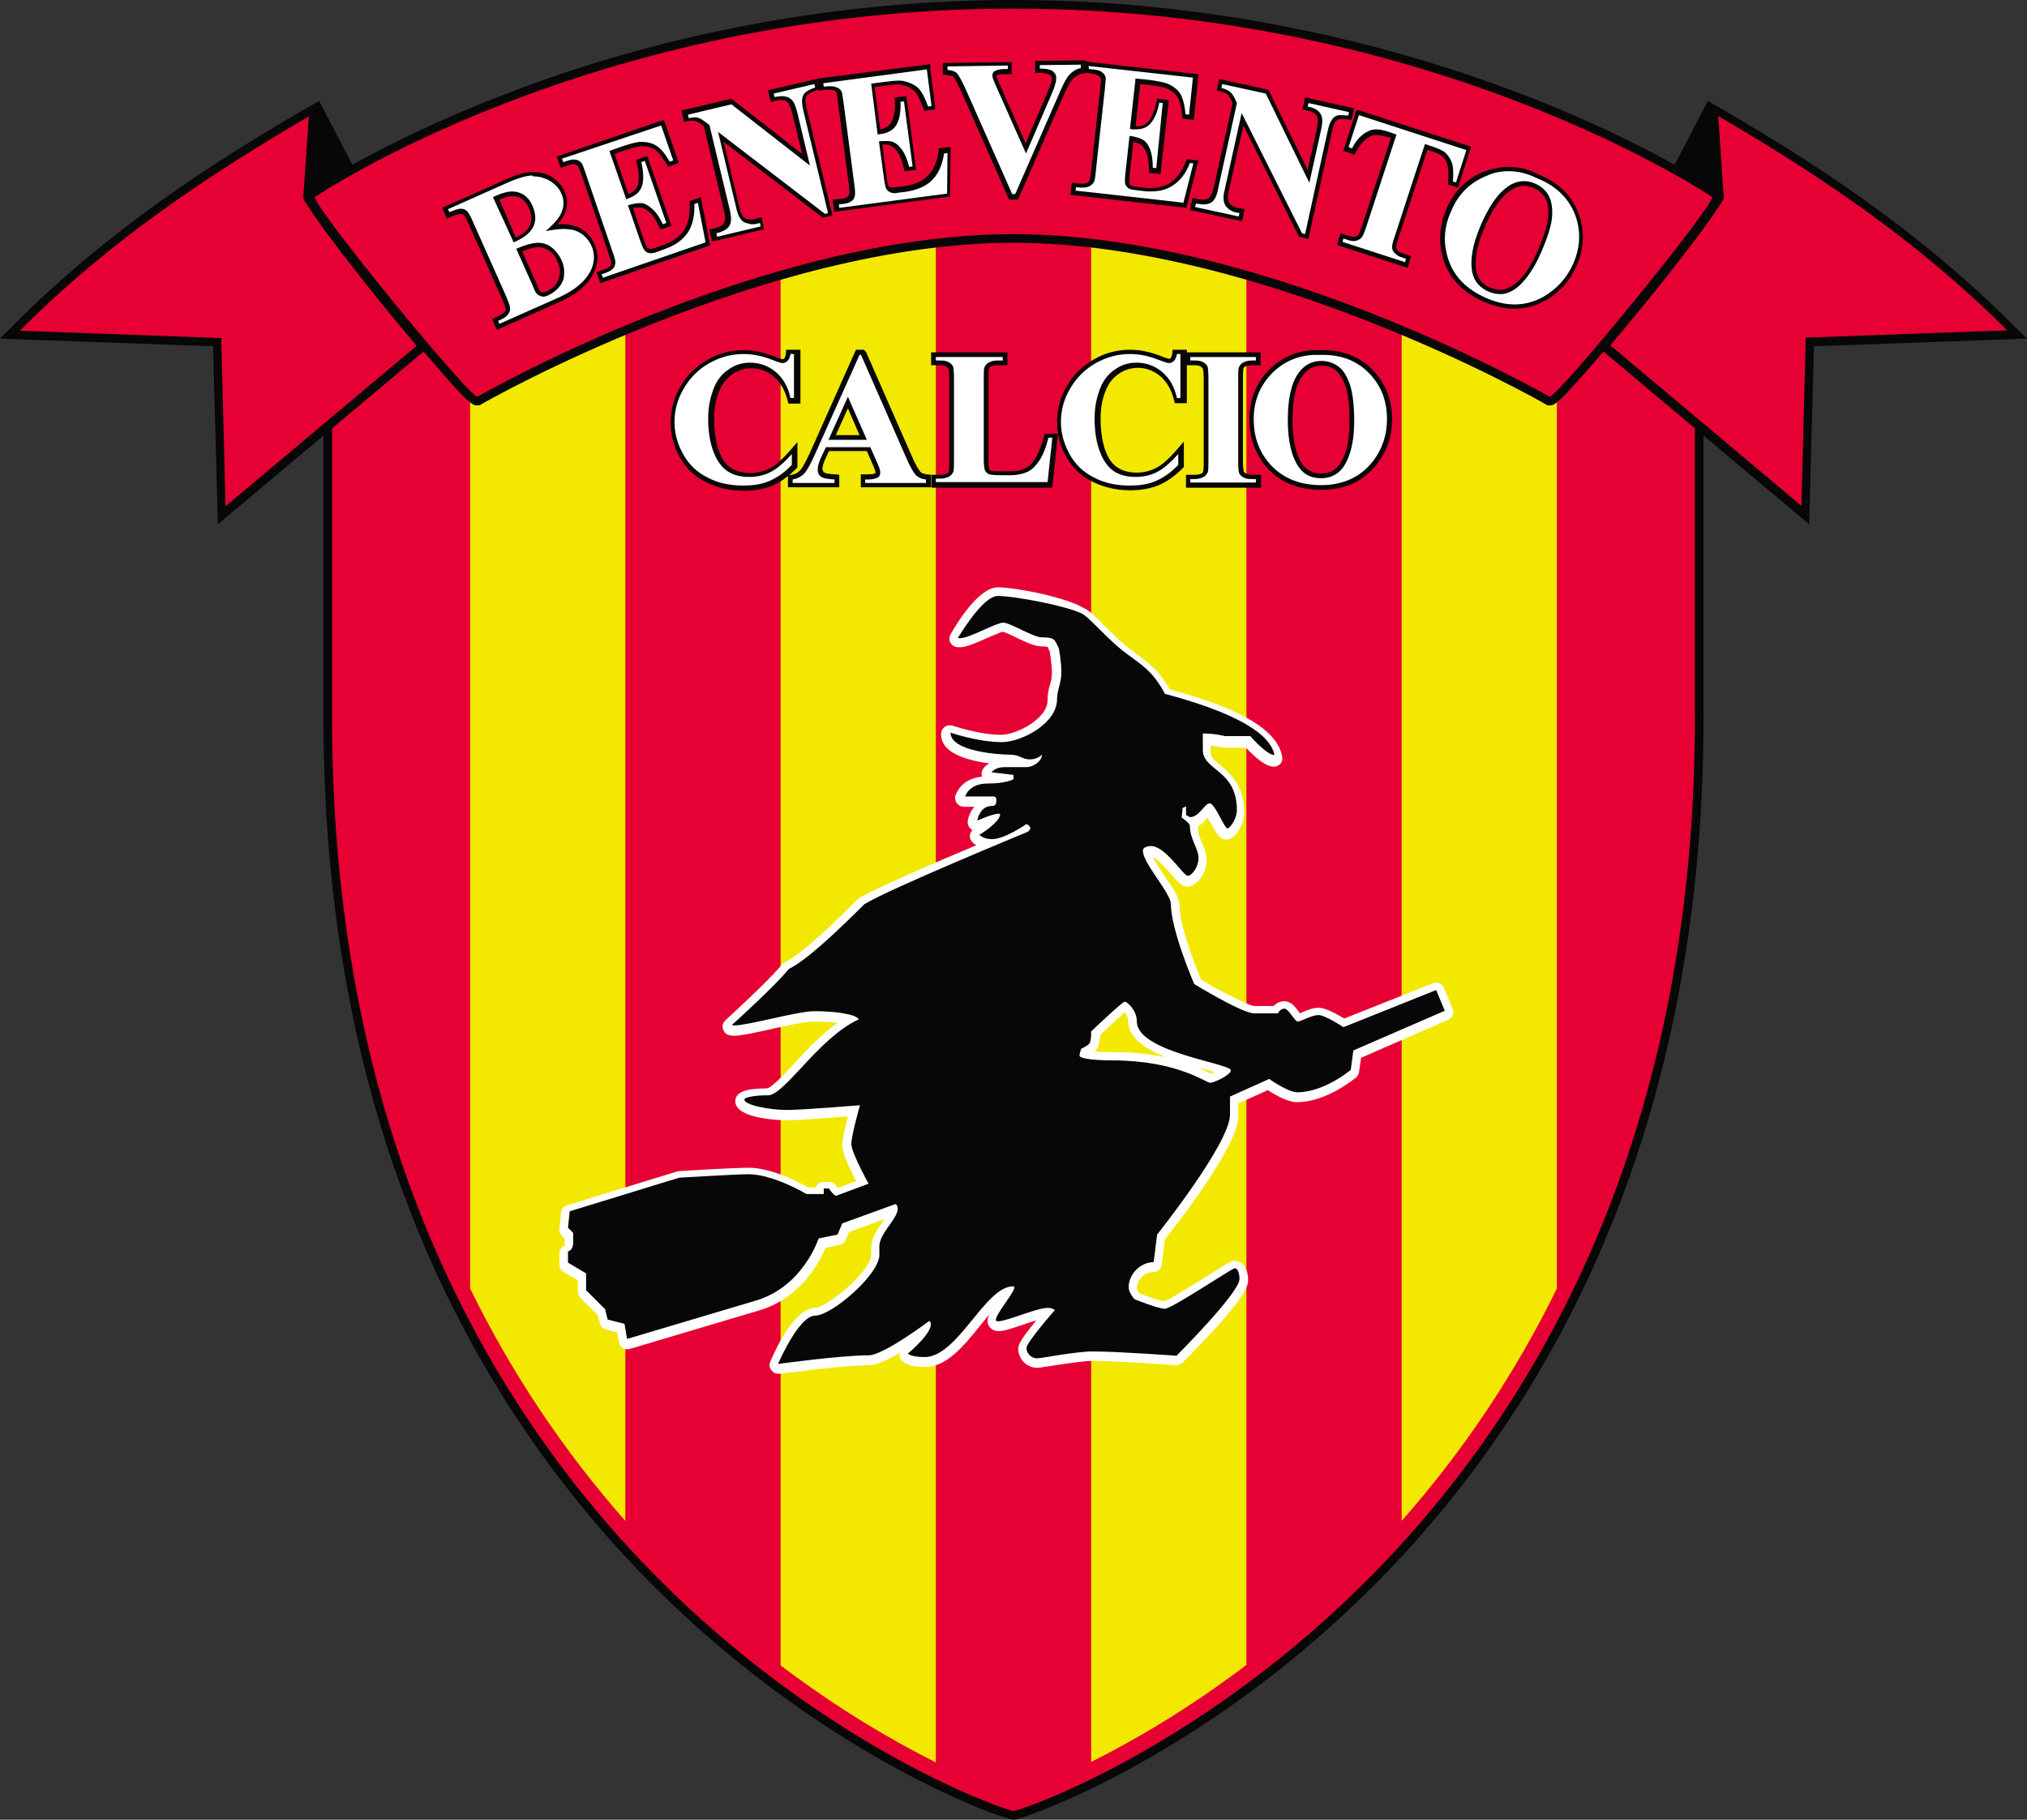
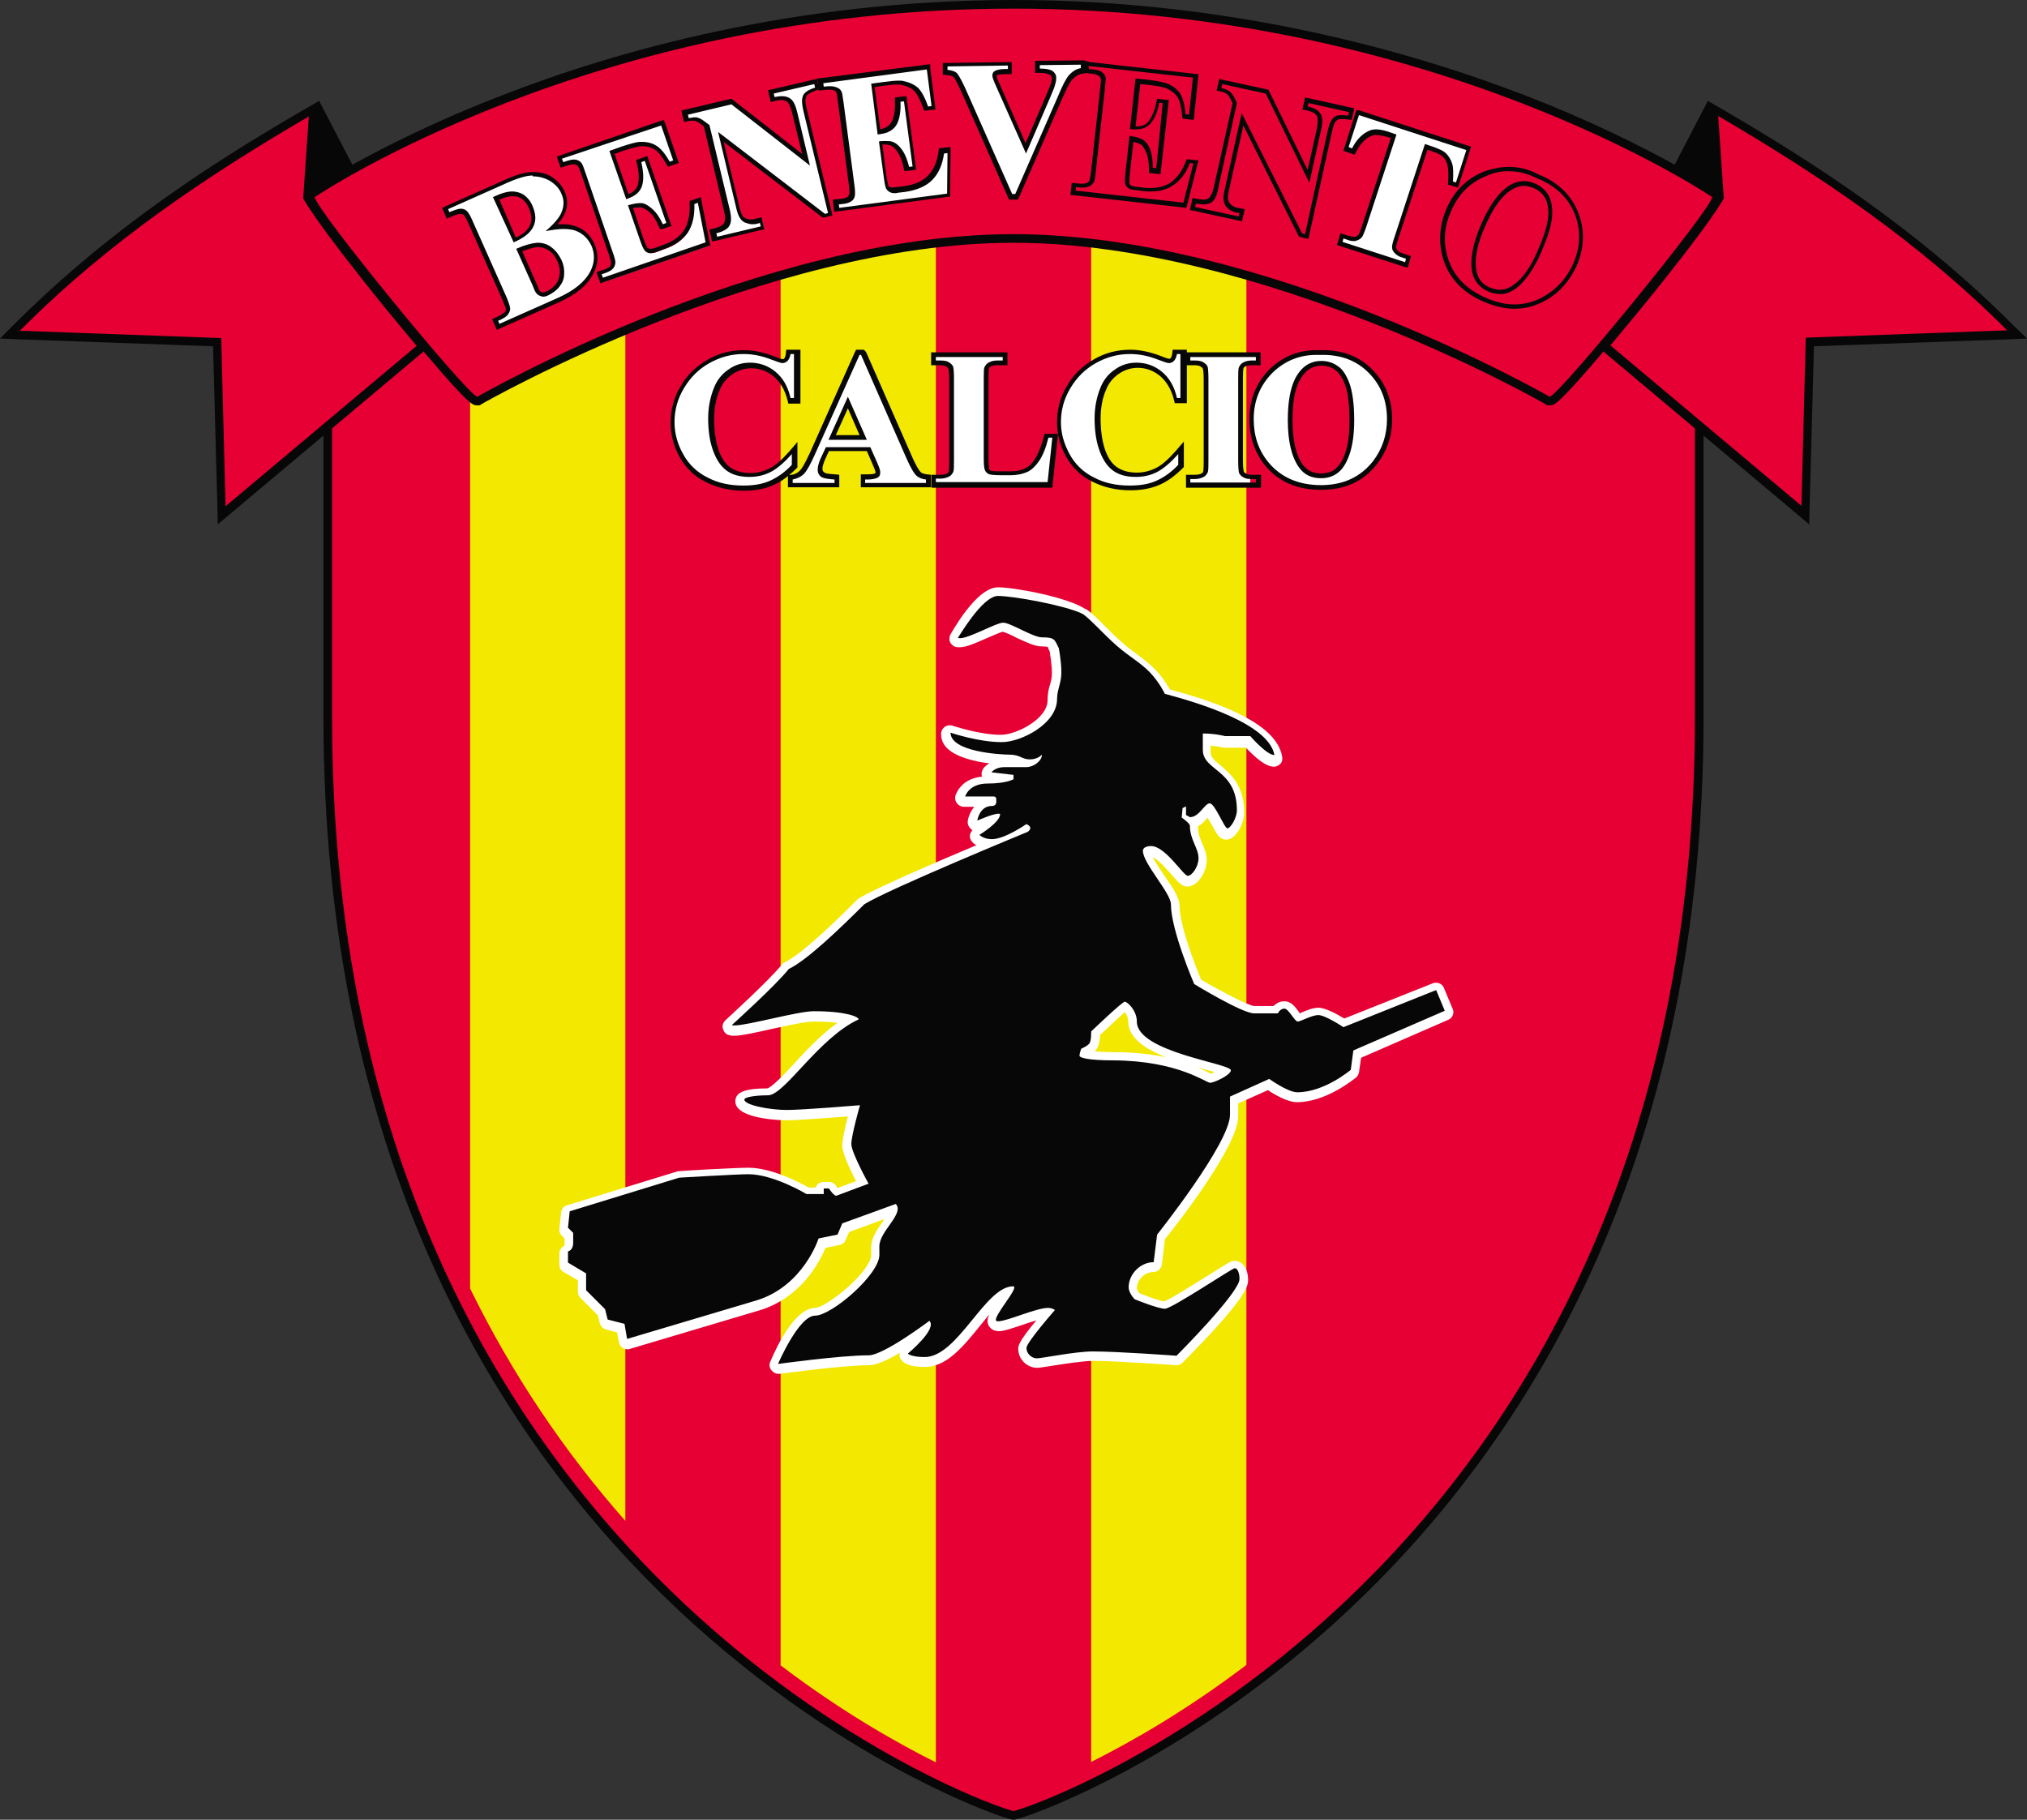
<svg xmlns="http://www.w3.org/2000/svg" xml:space="preserve" style="enable-background:new 0 0 470 422" viewBox="0 0 470 422" height="299.645" width="333.728" y="0" x="0" id="Livello_1" version="1.1">
  <rect x="0" y="0" width="470" height="422" fill="#333333" stroke="none" />
  <style id="style994" type="text/css">.st1{fill:#fded30}.st2{fill:#070707}.st3{fill:#fff}.st4{fill:#ed0707}</style>
  <g id="g1052">
    <path style="fill:#e70033;fill-opacity:1;stroke:#070707;stroke-width:2" id="path996" d="M76,47.6v118.8C76,367.7,232,421,235,421c3,0,159-53.3,159-254.7V47.6H76z" />
    <g id="g1006">
      <path style="fill:#f3e800;fill-opacity:1" id="path998" d="M181,47.6v338.6c13.7,10.4,26.4,17.7,36,22.5v-361H181z" class="st1" />
      <path style="fill:#f3e800;fill-opacity:1" id="path1000" d="M109,47.6v251.2c9.6,19.6,21.7,37.7,36,53.9V47.6H109z" class="st1" />
      <path style="fill:#f3e800;fill-opacity:1" id="path1002" d="M253,47.6v361c9.6-4.8,22.3-12.1,36-22.5V47.6H253z" class="st1" />
-       <path style="fill:#f3e800;fill-opacity:1" id="path1004" d="M325,47.6v305.1c14.3-16.2,26.4-34.3,36-53.9V47.6H325z" class="st1" />
    </g>
    <g id="g1012">
      <path id="path1008" d="M180.5,317.2c-0.3,0-0.6-0.1-0.8-0.4c-0.2-0.3-0.3-0.7-0.1-1c0.8-2,5.2-11.9,9.5-11.9 c3.4,0,13.9-9.2,13.9-13.1V289c0-1.9,1.3-3.8,2.5-5.5c0.9-1.3,1.6-2.4,1.7-3l-11.1,4l-1,2.2c-0.1,0.3-0.4,0.5-0.7,0.6l-3.8,0.8 c-0.9,2.4-4.9,11.5-15,14.5l-29.9,8.9c-0.1,0-0.2,0-0.3,0c-0.2,0-0.4-0.1-0.5-0.1c-0.2-0.1-0.4-0.4-0.5-0.7l-0.5-2.9l-3.3-0.8 c-0.4-0.1-0.6-0.4-0.7-0.7l-0.6-2.1l-4.2-4.2c-0.2-0.2-0.3-0.4-0.3-0.7v-3.3l-3.8-2.2c-0.3-0.2-0.5-0.5-0.5-0.9v-2.6 c0-0.5,0.3-0.9,0.8-1c0,0,0.4-0.2,0.4-1v-1.9l-0.9-0.9c-0.2-0.2-0.3-0.5-0.3-0.8l0.4-3.8c0-0.4,0.3-0.7,0.7-0.9l25.4-7.8 c0.1,0,0.2,0,0.2,0c0.5,0,13.4-0.8,16.1-0.8c5.6,0,12.4,3.8,13.8,4.6h2.7v-0.3c0-0.6,0.4-1,1-1h1.2c0.3,0,0.7,0.2,0.8,0.5 c0.3,0.4,0.7,0.9,0.9,1.1l6-2.2c-1.2-2.2-3.6-6.9-3.6-8.7c0-1.6,1.1-5.7,1.7-7.9c-3.5,0.3-12.6,1-15.7,1c-0.1,0-10.8-0.3-10.8-3.4 c0-0.6,0-2,6.5-2c1.3,0,4.1-3,6.8-5.9c3.4-3.7,7.6-8.2,12.2-10.8c-1.4-0.4-4-0.8-8.3-0.8c-1.8,0-6,0.9-9.7,1.7 c-3.7,0.8-7.1,1.6-8.7,1.6c-0.4,0-0.7,0-0.9-0.1c-0.3-0.1-0.6-0.4-0.6-0.7c-0.1-0.3,0-0.7,0.3-0.9c0.1-0.1,10.1-9.1,13.1-12.9 c0.1-0.1,0.2-0.2,0.4-0.3c4.1-1.9,11.8-9.4,17.2-14.8c0.1-0.1,0.1-0.1,0.2-0.1c3.8-2.4,19.5-9.1,29.5-13.3c-2-0.2-3-1.2-3.1-1.3 c-0.2-0.2-0.3-0.5-0.2-0.8c0-0.3,0.2-0.5,0.5-0.7c1.4-0.8,2.6-1.8,3.4-2.6c-1,0.3-2.2,0.8-3,1.2c-0.1,0.1-0.3,0.1-0.4,0.1 c-0.2,0-0.4-0.1-0.6-0.2c-0.3-0.2-0.4-0.6-0.4-0.9c0.2-1.5,1.4-4.2,4.4-4.2c0,0,0,0,0,0c0-0.1,0-0.2,0-0.3l-6.3,0 c-0.3,0-0.6-0.1-0.8-0.4s-0.3-0.6-0.2-0.9c0-0.2,1-3.8,6.2-3.8c1.5,0,2.7-0.1,3.6-0.3l-2.8-0.3c-0.3,0-0.6-0.2-0.8-0.6 c-0.1-0.3-0.1-0.7,0-1c0.1-0.2,1.1-1.7,3.9-1.7h4.4c-0.3-0.1-0.6-0.2-0.8-0.3c-0.6-0.3-1.2-0.5-2.3-0.5c-0.1,0-14.6-0.2-14.6-6.1 c0-0.3,0.2-0.6,0.4-0.8c0.2-0.1,0.4-0.2,0.6-0.2c0.1,0,0.2,0,0.3,0.1c0.1,0,6.3,2.2,11.5,2.2c3.9,0,11.8-3.9,11.8-9 c0-1.2,0.3-2.2,0.5-3.1c0.3-1,0.5-1.9,0.5-3.1c0-2.2-0.5-4.7-0.6-5.3c-0.1-0.2-0.2-0.3-0.2-0.5c-0.6-1.3-0.6-1.3-2.7-1.3 c-1.3,0-3.3-0.9-5.3-1.9c-1.4-0.7-3.1-1.5-3.7-1.5c-0.5,0-2.5,0.9-3.9,1.5c-2.4,1.1-4.7,2.1-6.1,2.1c-0.3,0-0.6-0.1-0.8-0.2 c-0.3-0.1-0.5-0.3-0.6-0.6c-0.1-0.3-0.1-0.6,0.1-0.8c1-1.7,6.1-10.4,10.1-10.4c3.8,0,15.9,2.3,19.9,4.2c1.1,0.6,2.7,2.2,4.5,4 c1.3,1.3,2.6,2.6,3.8,3.6c1.2,1.1,2.4,1.9,3.5,2.7c1.5,1.1,2.9,2.1,4.3,3.6c1.7,1.8,2.9,3.8,3.4,4.7c16.1,4.3,24.7,9.3,25.7,14.9 c0,0.3,0,0.6-0.2,0.8c-0.2,0.2-0.5,0.4-0.8,0.4c-1.9,0-4.8-3-6.1-4.4H284c-0.1,0-0.2,0-0.3,0c0,0-1.6-0.5-3.8-0.6v2.7 c0,1.5,0.9,2.3,2.6,3.7c2.2,1.8,5.3,4.3,5.3,10.3c0,1.9-1.6,5.2-3.2,5.2c-0.9,0-1.4-0.9-2.5-2.9c-0.5-0.9-1.3-2.4-1.7-2.8 c-0.2,0.2-0.5,0.6-0.8,0.9c-0.7,0.8-1.6,1.8-2.8,2.2c0.3,0.5,0.3,0.7,0.3,0.9c0,1.6,0.5,2.8,1.1,4.1c0.5,1.1,0.9,2.2,0.9,3.4 c0,2.2-1.7,5.1-3.5,5.1c-0.8,0-1.5-0.7-2.9-2.3c-1.5-1.7-4-4.5-5.6-4.5c-0.6,0-0.9,0.1-0.9,0.2c0,1.1,1.8,3.7,3.2,5.8 c1.8,2.6,3.3,4.9,3.3,6.5c0,5.2,4.4,15.9,5.2,17.8c4.2,2.6,11.3,6.4,13.1,6.4h4.9c0.4-0.6,1.1-1.1,2.1-1.1c1,0,1.8,1,2.6,2.1 c0.2,0.3,0.5,0.7,0.7,0.9c0.3-0.1,0.7-0.3,1.1-0.4c1.1-0.5,2.4-1,3.5-1c1.5,0,4.5,1.8,5.9,2.6l21-8.4c0.1,0,0.2-0.1,0.4-0.1 c0.4,0,0.8,0.2,0.9,0.6l2,4.8c0.2,0.5,0,1.1-0.5,1.3l-20.7,9l-0.5,3.9c0,0.2-0.2,0.5-0.3,0.6c-0.3,0.2-6.5,5.5-13,5.5 c-2.1,0-5.4-2.1-6.6-3l-8,3.6v3.6c0,6.6-14.5,25.1-16.9,28.2l-0.7,6.1c-0.1,0.5-0.5,0.9-1,0.9c-2.5,0-4.8,2.2-4.8,4.8 c0,0.7,0.6,1.5,1,1.9c2.2,0.9,5.5,2.1,6.4,2.1c1-0.2,7.2-4.1,10.6-6.2c5-3.1,5.2-3.2,5.7-3.2c1.3,0,2.1,1.4,2.1,3.5 c0,3.4-11.4,15-14.9,18.5c-0.2,0.2-0.4,0.3-0.7,0.3c0,0,0,0-0.1,0c-0.1,0-13.5-1-19.3-1c-2.6,0-6.6,0.7-9.5,1.1 c-1.9,0.3-3,0.5-3.5,0.5c-1.8,0-3.4-1.6-3.4-3.4c0-1,2-3.8,5.9-8.2c-1.3,0.1-3.8,0.9-6.1,1.7c-2.3,0.8-4.2,1.4-5.3,1.4 c-0.5,0-0.9-0.1-1.2-0.4c-1-1,0.1-2.6,2-5.4c0.4-0.6,1-1.5,1.4-2.1c-2.3,0.9-4.9,4-7.4,7c-3.6,4.5-7.4,9.1-11.9,9.1 c-3.4,0-4.4-0.8-4.6-1.1c-0.2-0.2-0.3-0.5-0.2-0.7c0-0.3,0.2-0.5,0.4-0.7c1.6-1.3,3.6-3.3,4.5-4.8c-3.3,2.3-10.1,6.9-13,6.9 c-6.4,0-20.7,2-20.9,2C180.6,317.2,180.5,317.2,180.5,317.2z M251.5,244.4c0.6,0.2,2.3,0.5,6.8,0.5c12.2,0,18.9,3.4,21.5,4.7 c0.3,0.2,0.7,0.4,0.9,0.4c0.7-0.1,2.6-1,3.4-1.7c-0.9-0.4-2.7-0.9-4.3-1.3c-7.2-2-17.2-4.7-17.2-10.3c0-1.6-1.1-3-1.7-3.5 c-1.1,0.8-4.1,3.6-6.8,6.2c0,1-0.1,2.5-0.8,3.2c-0.5,0.5-1.2,0.9-1.6,1.1C251.6,244.1,251.5,244.3,251.5,244.4z" class="st2" />
      <path id="path1010" d="M231.4,138.2c3.6,0,15.6,2.2,19.5,4.1c1.5,0.8,5.1,4.9,8.1,7.5c3,2.6,5.4,3.8,7.7,6.2 c2.1,2.2,3.4,4.9,3.4,4.9c7.5,2,24.1,6.9,25.4,14.2c-1.8,0-5.6-4.4-5.6-4.4H284c0,0-2.1-0.6-5.1-0.6v3.8c0,4.9,7.9,4.5,7.9,14 c0,1.8-1.5,4.2-2.2,4.2s-2.9-5.8-4.1-5.8s-2.4,3.2-4.6,3.2L275,189v-2l-0.8,0.4l-0.2,2.2c0,0,1.9,1.3,1.9,1.9c0,3.2,2,5.2,2,7.5 c0,2-1.5,4.1-2.5,4.1s-5.2-6.9-8.5-6.9c-1.1,0-1.9,0.4-1.9,1.1c0,2.9,6.5,9.8,6.5,12.4c0,6,5.4,18.5,5.4,18.5s11.1,6.8,13.9,6.8 h5.5c0,0,0.5-1.1,1.5-1.1s2.4,3,3.1,3s3.2-1.5,4.8-1.5s5.8,2.8,5.8,2.8l21.5-8.6l2,4.8l-21.2,9.2l-0.6,4.5c0,0-6.1,5.2-12.4,5.2 c-2.2,0-6.5-3.1-6.5-3.1l-9.1,4.1v4.2c0,6.6-16.9,27.8-16.9,27.8l-0.8,6.4c-3.1,0-5.8,2.8-5.8,5.8c0,1.4,1.4,2.8,1.4,2.8 s5.4,2.2,7,2.2s15.6-9.4,16.2-9.4s1.1,1,1.1,2.5c0,3.2-14.6,17.8-14.6,17.8s-13.5-1-19.4-1c-4.1,0-11.8,1.6-13,1.6 s-2.4-1.1-2.4-2.4s6.6-8.8,6.6-8.8s-0.6-0.5-1.6-0.5c-2.7,0-9.5,3.1-11.5,3.1c-0.2,0-0.4,0-0.5-0.1c-0.9-0.9,5.6-8,3.9-8 c-6.5,0-12.8,16.4-20.5,16.4c-3.2,0-3.9-0.8-3.9-0.8s6.9-5.7,5-7.6c0,0-10.6,8-14.1,8c-6.5,0-21,2-21,2s4.8-11.2,8.6-11.2 c3.8,0,14.9-9.5,14.9-14.1V289c0-3.5,5.9-7.6,3.8-9.8l-12.4,4.5l-1.1,2.6l-4.4,0.9c0,0-3.5,11.1-14.5,14.4l-29.9,8.9l-0.6-3.5 l-3.9-1l-0.6-2.4l-4.4-4.4v-3.9l-4.2-2.5v-2.6c0,0,1.2-0.2,1.2-2v-2.3l-1.2-1.2l0.4-3.8l25.4-7.8c0,0,13.4-0.8,16-0.8 c5.9,0,13.5,4.6,13.5,4.6h4v-1.3h1.2c0,0,1.1,1.7,1.7,1.7l7.5-2.8c0,0-4-7.2-4-9.2s2-9,2-9s-13.2,1.1-17,1.1s-9.8-1.1-9.8-2.4 c0-0.6,2.6-1,5.5-1c3.8,0,11.8-13.4,21-17.6c0-0.6-2.9-1.9-10.4-1.9c-3.7,0-15.3,3.3-18.4,3.3c-0.2,0-0.4,0-0.6-0.1 c0,0,10.1-9.1,13.2-13c4.2-2,11.9-9.4,17.5-15c5.6-3.5,37.9-16.8,37.9-16.8s0.6-0.4,0.6-0.9s-0.9-0.9-0.9-0.9s-5,3.5-8,3.5 c-2,0-2.9-1-2.9-1s4.8-2.9,4.8-4.8c-0.1-0.1-0.2-0.1-0.4-0.1c-1.3,0-4.9,1.6-4.9,1.6s0.5-3.4,3.4-3.4c1.2,0,1-1,1-1.6 s-0.6-0.6-0.6-0.6h-6.6c0,0,0.8-3,5.2-3c4.4,0,6-1,6-1v-1l-5.1-0.6c0,0,0.8-1.2,3-1.2h5.1c1.6,0,3.6-1.4,3.6-2.9 c0,0-0.9,1.1-2.8,1.1s-2.2-1.1-4.8-1.1c-1.8,0-13.6-0.6-13.6-5.1c0,0,6.4,2.2,11.9,2.2c4.4,0,12.8-4.2,12.8-10c0-2.2,1-3.6,1-6.2 s-0.6-5.6-0.6-5.6c-1-2-0.9-2.5-3.9-2.5c-2.1,0-7.3-3.4-9-3.4c-1.6,0-7.8,3.6-10,3.6c-0.2,0-0.3,0-0.5-0.1 C222.1,148.1,227.7,138.2,231.4,138.2 M280.6,251.1c0.9,0,4.8-1.8,4.8-2.9c0-1.6-21.8-4.2-21.8-11.3c0-2.6-2.2-4.6-2.8-4.6 s-7.8,6.9-7.8,6.9s0.1,2.3-0.5,2.9s-1.8,1.1-1.8,1.1s-0.4,1.1-0.4,1.6s2,1.1,7.9,1.1C273.2,246,279.6,251.1,280.6,251.1 M231.4,136.2c-4.3,0-9.1,7.6-11,10.9c-0.3,0.5-0.3,1.1-0.2,1.6c0.2,0.5,0.6,1,1.1,1.2c0.4,0.2,0.8,0.2,1.2,0.2 c1.5,0,3.6-0.9,6.5-2.2c1.2-0.5,3-1.3,3.5-1.4c0.5,0.1,2.1,0.8,3.2,1.4c2.2,1,4.2,2,5.8,2c0.9,0,1.3,0.1,1.4,0.1 c0.1,0.1,0.2,0.4,0.3,0.7c0.1,0.1,0.1,0.2,0.2,0.4c0.1,0.7,0.5,3,0.5,5c0,1.1-0.2,1.9-0.5,2.9c-0.3,1-0.5,2-0.5,3.4 c0,4.3-7.2,8-10.8,8c-5.1,0-11.1-2.1-11.2-2.1c-0.2-0.1-0.4-0.1-0.7-0.1c-0.4,0-0.8,0.1-1.2,0.4c-0.5,0.4-0.8,1-0.8,1.6 c0,3,2.6,5,7.7,6.2c1.2,0.3,2.4,0.5,3.5,0.6c-1,0.6-1.5,1.3-1.5,1.4c-0.3,0.5-0.4,1.1-0.2,1.7c-5.1,0.5-6.1,4.3-6.2,4.5 c-0.1,0.6,0,1.2,0.4,1.7c0.4,0.5,1,0.8,1.6,0.8h2.4c-0.9,1.1-1.4,2.4-1.5,3.3c-0.1,0.7,0.2,1.4,0.8,1.9c0.1,0.1,0.2,0.2,0.3,0.2 c-0.3,0.3-0.5,0.7-0.6,1.1c-0.1,0.6,0.1,1.2,0.5,1.6c0.1,0.1,0.4,0.5,1,0.8c-10,4.2-23.6,10.1-27.2,12.3c-0.1,0.1-0.2,0.2-0.4,0.3 c-3.4,3.4-12.5,12.5-16.9,14.6c-0.3,0.1-0.5,0.3-0.7,0.6c-3,3.7-12.9,12.7-13,12.8c-0.5,0.5-0.8,1.2-0.6,1.9s0.6,1.3,1.3,1.5 c0.4,0.1,0.7,0.2,1.2,0.2c1.7,0,5-0.7,8.9-1.6c3.7-0.8,7.8-1.7,9.5-1.7c2.5,0,4.3,0.1,5.7,0.3c-3.8,2.7-7.3,6.4-10.2,9.6 c-2.1,2.3-5.1,5.4-6.1,5.6c0,0,0,0,0,0c-5.2,0-7.4,0.9-7.4,3c0,4.3,11.6,4.4,11.8,4.4c2.7,0,10.2-0.6,14.3-0.9 c-0.6,2.3-1.3,5.4-1.3,6.8c0,1.7,1.8,5.5,3.2,8.2l-4.3,1.6c-0.1-0.2-0.3-0.3-0.3-0.5c-0.4-0.6-1-0.9-1.7-0.9H191 c-0.9,0-1.6,0.5-1.9,1.3h-1.6c-1.9-1.1-8.5-4.6-14-4.6c-2.7,0-15.6,0.7-16.1,0.8c-0.2,0-0.3,0-0.5,0.1l-25.4,7.8 c-0.8,0.2-1.3,0.9-1.4,1.7l-0.4,3.8c-0.1,0.6,0.2,1.2,0.6,1.6l0.6,0.6v1.5c0,0.1,0,0.1,0,0.2c-0.7,0.3-1.2,1-1.2,1.8v2.6 c0,0.7,0.4,1.4,1,1.7l3.3,1.9v2.7c0,0.5,0.2,1,0.6,1.4l4,4l0.5,1.9c0.2,0.7,0.7,1.2,1.4,1.4l2.6,0.7l0.4,2.2 c0.1,0.6,0.4,1.1,0.9,1.4c0.3,0.2,0.7,0.3,1.1,0.3c0.2,0,0.4,0,0.6-0.1l29.9-8.9c9.8-2.9,14.1-11.4,15.4-14.5l3.3-0.7 c0.6-0.1,1.2-0.6,1.4-1.2l0.8-1.8l8.2-3c-0.2,0.2-0.3,0.4-0.4,0.6c-1.3,1.8-2.7,3.8-2.7,6v1.9c0,1.2-1.8,4.1-5.4,7.3 c-3.5,3.1-6.6,4.8-7.5,4.8c-4.7,0-8.9,8.7-10.5,12.5c-0.3,0.7-0.2,1.4,0.3,2c0.4,0.5,1,0.8,1.6,0.8c0.1,0,0.2,0,0.3,0 c0.1,0,14.4-2,20.7-2c1.7,0,4.5-1.3,7.2-2.9c0,0.1,0,0.2-0.1,0.3c-0.1,0.5,0.1,1.1,0.5,1.5c0.8,1,2.6,1.5,5.4,1.5 c5,0,8.9-4.8,12.7-9.5c0.7-0.9,1.5-1.8,2.2-2.7c-0.6,1.3-0.6,2.3,0.3,3.2c0.5,0.5,1.1,0.7,1.9,0.7c1.2,0,2.9-0.6,5.6-1.5 c0.9-0.3,2-0.7,3.1-1c-4.2,5-4.2,6-4.2,6.6c0,2.4,2,4.4,4.4,4.4c0.6,0,1.6-0.2,3.6-0.5c2.7-0.4,6.9-1.1,9.4-1.1 c5.7,0,19.1,1,19.2,1c0,0,0.1,0,0.1,0c0.5,0,1-0.2,1.4-0.6c0,0,3.7-3.7,7.4-7.7c6.9-7.6,7.8-10,7.8-11.4c0-3.1-1.6-4.5-3.1-4.5 c-0.8,0-1,0.1-6.2,3.4c-3.1,1.9-8.7,5.5-10.2,6c-0.9-0.1-3.5-1-5.7-1.9c-0.3-0.4-0.6-0.9-0.6-1.1c0-2,1.8-3.8,3.8-3.8 c1,0,1.9-0.8,2-1.8l0.7-5.8c3.6-4.5,17-21.8,17-28.5v-3l6.9-3.1c1.6,1.1,4.6,2.8,6.7,2.8c6.9,0,13.4-5.5,13.7-5.7 c0.4-0.3,0.6-0.8,0.7-1.2l0.5-3.4l20.2-8.8c1-0.4,1.5-1.6,1-2.6l-2-4.8c-0.3-0.8-1.1-1.2-1.8-1.2c-0.2,0-0.5,0-0.7,0.1l-20.6,8.2 c-1.8-1.1-4.4-2.5-6-2.5c-1.3,0-2.7,0.6-3.9,1.1c-0.1,0.1-0.3,0.1-0.4,0.2c-0.1-0.1-0.2-0.2-0.2-0.3c-0.9-1.2-1.8-2.5-3.4-2.5 c-1.1,0-1.9,0.5-2.5,1.1h-4.5c-1.3-0.1-7.3-3.2-12.3-6.1c-1.6-3.8-5-12.8-5-17.1c0-1.8-1.3-3.9-3.5-7c-0.8-1.2-2.1-3.1-2.7-4.3 c1.3,0.5,3.4,3,4.4,4.1c1.6,1.8,2.4,2.7,3.6,2.7c2.4,0,4.5-3.4,4.5-6.1c0-1.4-0.5-2.7-1-3.8c-0.5-1.2-1-2.3-1-3.7 c0-0.1,0-0.2,0-0.4c1-0.5,1.7-1.4,2.2-2c0.3,0.6,0.7,1.3,1,1.7c1.1,2.1,1.8,3.4,3.3,3.4c2.5,0,4.2-4.1,4.2-6.2 c0-6.5-3.3-9.1-5.6-11.1c-1.6-1.3-2.2-1.9-2.2-2.9v-1.6c1.6,0.2,2.6,0.4,2.6,0.4c0.2,0.1,0.4,0.1,0.6,0.1h5c2,2.1,4.5,4.4,6.5,4.4 c0.6,0,1.1-0.3,1.5-0.7c0.4-0.4,0.5-1,0.4-1.6c-1-6.1-9.5-11.2-26-15.6c-0.6-1-1.8-2.9-3.3-4.5c-1.5-1.5-2.9-2.6-4.4-3.7 c-1.1-0.8-2.2-1.6-3.4-2.7c-1.2-1-2.5-2.3-3.8-3.6c-2.2-2.2-3.6-3.6-4.7-4.2c0,0-0.1,0-0.1,0C247.5,138.5,235.3,136.2,231.4,136.2 L231.4,136.2z M255.1,240c2.1-2,4.4-4.1,5.7-5.3c0.4,0.5,0.8,1.3,0.8,2.1c0,3.9,4,6.5,8.8,8.4c-3.2-0.7-7.2-1.2-12-1.2 c-2.2,0-3.6-0.1-4.6-0.2c0.1-0.1,0.2-0.2,0.3-0.3C254.8,242.7,255,241.3,255.1,240L255.1,240z M280.7,249 c-0.2-0.1-0.3-0.2-0.5-0.3c-0.6-0.3-1.4-0.7-2.5-1.2c0.6,0.2,1.1,0.3,1.7,0.5c0.7,0.2,1.5,0.4,2.2,0.6 C281.3,248.8,281,248.9,280.7,249L280.7,249z" class="st3" />
    </g>
    <g id="g1050">
      <g id="g1018">
        <path id="path1014" d="M172.2,113.1c-3.2,0-6.1-0.6-8.5-1.9c-2.5-1.3-4.5-3.2-5.8-5.6c-1.4-2.4-2-5-2-7.7c0-2.9,0.8-5.6,2.3-8.2 c1.5-2.6,3.6-4.6,6.1-6c2.5-1.4,5.3-2.1,8.2-2.1c2.1,0,4.4,0.5,6.7,1.4c1.7,0.7,2.2,0.7,2.3,0.7c0.3,0,0.6-0.1,0.8-0.3 c0.3-0.3,0.4-0.7,0.5-1.3l0.1-0.5h1.8v11.2h-1.8l-0.1-0.4c-0.6-2.5-1.7-4.5-3.4-5.8c-1.6-1.3-3.5-2-5.5-2c-1.7,0-3.3,0.5-4.7,1.5 c-1.4,1-2.5,2.3-3.1,3.9c-0.9,2.1-1.3,4.4-1.3,7c0,2.5,0.3,4.9,1,7c0.6,2,1.6,3.6,2.9,4.6c1.3,1,3,1.5,5.1,1.5 c1.7,0,3.4-0.4,4.8-1.1c1.5-0.8,3-2.1,4.7-4l1-1.1v4.2l-0.2,0.2c-1.7,1.7-3.5,3-5.3,3.8C176.8,112.7,174.7,113.1,172.2,113.1z" class="st3" />
        <path id="path1016" d="M184.1,82.2v10.1h-0.8c-0.6-2.7-1.8-4.7-3.5-6.1c-1.7-1.4-3.7-2.1-5.9-2.1c-1.8,0-3.5,0.5-5,1.6 c-1.5,1-2.6,2.4-3.3,4.1c-0.9,2.2-1.4,4.6-1.4,7.2c0,2.6,0.3,5,1,7.1c0.7,2.1,1.7,3.8,3.1,4.9c1.4,1.1,3.2,1.6,5.5,1.6 c1.8,0,3.5-0.4,5-1.2c1.5-0.8,3.1-2.2,4.8-4.1v2.5c-1.6,1.7-3.3,2.9-5.1,3.7c-1.8,0.8-3.8,1.1-6.2,1.1c-3.1,0-5.9-0.6-8.3-1.9 c-2.4-1.2-4.3-3-5.6-5.4c-1.3-2.3-2-4.8-2-7.4c0-2.8,0.7-5.4,2.2-7.9c1.5-2.5,3.4-4.4,5.9-5.8c2.5-1.4,5.1-2.1,7.9-2.1 c2.1,0,4.2,0.4,6.5,1.3c1.3,0.5,2.2,0.8,2.5,0.8c0.5,0,0.9-0.2,1.2-0.5c0.3-0.3,0.6-0.9,0.7-1.6H184.1 M185.2,81.1h-1.1h-0.8h-1 l-0.1,1c-0.1,0.7-0.3,0.9-0.3,1c-0.1,0.1-0.3,0.2-0.4,0.2c0,0-0.4,0-2.1-0.7c-2.4-0.9-4.7-1.4-6.9-1.4c-3,0-5.8,0.7-8.4,2.2 c-2.6,1.5-4.8,3.5-6.3,6.2c-1.6,2.6-2.3,5.5-2.3,8.4c0,2.8,0.7,5.5,2.1,8c1.4,2.5,3.4,4.5,6.1,5.8c2.6,1.3,5.5,2,8.8,2 c2.5,0,4.7-0.4,6.6-1.2c1.9-0.8,3.7-2.1,5.5-3.9l0.3-0.3v-0.4v-2.5v-3l-1.9,2.2c-1.6,1.8-3.1,3.2-4.5,3.9 c-1.4,0.7-2.9,1.1-4.5,1.1c-2,0-3.6-0.5-4.8-1.4c-1.2-0.9-2.1-2.4-2.7-4.3c-0.6-2-0.9-4.3-0.9-6.8c0-2.5,0.4-4.8,1.3-6.8 c0.6-1.5,1.6-2.7,2.9-3.6c1.3-0.9,2.8-1.4,4.4-1.4c1.9,0,3.6,0.6,5.2,1.9c1.5,1.3,2.6,3.1,3.2,5.5l0.2,0.8h0.9h0.8h1.1v-1.1V82.2 V81.1L185.2,81.1z" class="st2" />
      </g>
      <g id="g1024">
        <path id="path1020" d="M200,112.5v-1.8h1.1c1.3,0,1.8-0.2,2.1-0.4c0.1-0.1,0.2-0.2,0.2-0.6c0-0.2,0-0.4-0.1-0.6 c0-0.1-0.1-0.3-0.6-1.6l-1.4-3.3h-9.5l-1.1,2.5c-0.4,0.9-0.6,1.6-0.6,2.1c0,0.6,0.2,1.1,0.7,1.4c0.1,0.1,0.7,0.3,2.6,0.4l0.5,0 v1.8h-10.8v-1.8l0.5-0.1c0.9-0.1,1.7-0.5,2.3-1.1c0.6-0.7,1.4-2.1,2.4-4.3l10.6-23.6h1.1l10.6,24.2c1.2,2.8,1.9,3.8,2.3,4.1 c0.4,0.4,1,0.6,1.7,0.6l0.5,0v1.8H200z M200.2,101.5l-3.5-8.1l-3.6,8.1H200.2z" class="st3" />
        <path id="path1022" d="M199.6,82.2l10.5,23.9c1,2.3,1.8,3.7,2.5,4.3c0.5,0.4,1.2,0.7,2.1,0.8v0.8h-14.1v-0.8h0.6 c1.1,0,1.9-0.2,2.4-0.5c0.3-0.2,0.5-0.6,0.5-1c0-0.3,0-0.5-0.1-0.8c0-0.1-0.2-0.7-0.6-1.6l-1.6-3.6h-10.3l-1.3,2.8 c-0.4,1-0.6,1.7-0.6,2.4c0,0.8,0.3,1.4,1,1.8c0.4,0.2,1.3,0.4,2.9,0.5v0.8h-9.7v-0.8c1-0.2,1.9-0.6,2.6-1.3 c0.7-0.7,1.5-2.2,2.5-4.4l10.4-23.2H199.6 M192.1,102h8.9l-4.4-10L192.1,102 M200.3,81.1h-0.7h-0.4h-0.7l-0.3,0.6L187.8,105 c-1.2,2.6-1.9,3.7-2.3,4.1c-0.5,0.5-1.1,0.9-1.9,1l-0.9,0.1v0.9v0.8v1.1h1.1h9.7h1.1v-1.1v-0.8v-1l-1-0.1 c-1.9-0.1-2.3-0.3-2.4-0.4c-0.3-0.2-0.5-0.4-0.5-0.9c0-0.3,0.1-0.9,0.5-1.9l1-2.2h8.8l1.3,3c0.5,1.2,0.6,1.4,0.6,1.5l0,0l0,0 c0.1,0.2,0.1,0.3,0.1,0.5c0,0.1,0,0.1,0,0.1c-0.1,0.1-0.5,0.3-1.7,0.3h-0.6h-1.1v1.1v0.8v1.1h1.1h14.1h1.1v-1.1v-0.8v-1l-1-0.1 c-0.6-0.1-1.1-0.2-1.4-0.5c-0.3-0.3-1-1.2-2.2-4l-10.5-23.9L200.3,81.1L200.3,81.1z M193.8,100.9l2.8-6.2l2.7,6.2H193.8 L193.8,100.9z" class="st2" />
      </g>
      <g id="g1030">
        <path id="path1026" d="M216.4,112.5v-1.8h1.5c0.7,0,1.3-0.1,1.8-0.4c0.3-0.2,0.5-0.4,0.6-0.8c0.1-0.1,0.2-0.6,0.2-2.5V87.8 c0-1.9-0.1-2.5-0.2-2.6c-0.1-0.3-0.4-0.5-0.7-0.7c-0.4-0.2-1-0.3-1.7-0.3h-1.5v-1.8h16.7v1.8h-1.8c-0.7,0-1.3,0.1-1.8,0.4 c-0.3,0.2-0.5,0.4-0.7,0.8c0,0.1-0.2,0.6-0.2,2.5v18.5c0,1.8,0.1,2.4,0.2,2.6c0.1,0.3,0.3,0.5,0.7,0.6c0.1,0,0.6,0.2,2.4,0.2h2.4 c1.4,0,2.7-0.3,3.6-0.8c0.9-0.5,1.8-1.3,2.5-2.4c0.7-1.1,1.4-2.9,2.1-5.1l0.1-0.4h2l-1.2,11.4H216.4z" class="st3" />
        <path id="path1028" d="M232.5,82.8v0.8h-1.3c-0.8,0-1.5,0.2-2,0.5c-0.4,0.2-0.7,0.6-0.9,1c-0.2,0.3-0.2,1.3-0.2,2.7v18.5 c0,1.5,0.1,2.4,0.3,2.8c0.2,0.4,0.5,0.7,1,0.9c0.4,0.1,1.2,0.2,2.6,0.2h2.4c1.5,0,2.8-0.3,3.9-0.8c1-0.5,1.9-1.4,2.7-2.6 c0.8-1.2,1.5-2.9,2.1-5.3h0.9l-1.1,10.3H217v-0.8h1c0.8,0,1.5-0.2,2.1-0.5c0.4-0.2,0.7-0.6,0.9-1c0.2-0.3,0.2-1.3,0.2-2.7V87.8 c0-1.5-0.1-2.5-0.2-2.8c-0.2-0.4-0.5-0.7-1-1c-0.5-0.3-1.1-0.4-2-0.4h-1v-0.8H232.5 M233.6,81.7h-1.1H217h-1.1v1.1v0.8v1.1h1.1h1 c0.6,0,1.1,0.1,1.4,0.3c0.3,0.2,0.4,0.3,0.5,0.5c0,0,0.2,0.5,0.2,2.4v19.1c0,1.8-0.1,2.3-0.1,2.3c-0.1,0.3-0.2,0.4-0.4,0.5 c-0.4,0.2-0.9,0.3-1.5,0.3h-1h-1.1v1.1v0.8v1.1h1.1h25.9h1l0.1-1l1.1-10.3l0.1-1.2H244H243h-0.8l-0.2,0.8c-0.6,2.2-1.3,3.9-2,5 c-0.6,1-1.4,1.8-2.3,2.2c-0.9,0.5-2,0.7-3.3,0.7h-2.4c-1.8,0-2.2-0.1-2.2-0.1c-0.3-0.1-0.3-0.3-0.4-0.3c0,0-0.2-0.5-0.2-2.4V87.8 c0-1.8,0.1-2.3,0.1-2.3c0.1-0.3,0.2-0.4,0.4-0.5c0.4-0.2,0.9-0.3,1.5-0.3h1.3h1.1v-1.1v-0.8V81.7L233.6,81.7z" class="st2" />
      </g>
      <g id="g1036">
        <path id="path1032" d="M261.9,113.1c-3.2,0-6.1-0.6-8.5-1.9c-2.5-1.3-4.5-3.2-5.8-5.6c-1.4-2.4-2-5-2-7.7c0-2.9,0.8-5.6,2.3-8.2 c1.5-2.6,3.6-4.6,6.1-6c2.5-1.4,5.3-2.1,8.2-2.1c2.1,0,4.4,0.5,6.7,1.4c1.7,0.7,2.2,0.7,2.3,0.7c0.3,0,0.6-0.1,0.8-0.3 c0.2-0.3,0.4-0.7,0.5-1.3l0.1-0.5h1.8v11.2h-1.8l-0.1-0.4c-0.6-2.5-1.7-4.5-3.4-5.8c-1.6-1.3-3.5-2-5.5-2c-1.7,0-3.3,0.5-4.7,1.5 c-1.4,1-2.5,2.3-3.1,3.9c-0.9,2.1-1.3,4.4-1.3,7c0,2.5,0.3,4.9,1,7c0.6,2,1.6,3.6,2.9,4.6c1.3,1,3,1.5,5.1,1.5 c1.7,0,3.4-0.4,4.8-1.1c1.5-0.8,3-2.1,4.7-4l1-1.1v4.2l-0.2,0.2c-1.7,1.7-3.5,3-5.3,3.8C266.5,112.7,264.3,113.1,261.9,113.1z" class="st3" />
        <path id="path1034" d="M273.7,82.2v10.1h-0.8c-0.6-2.7-1.8-4.7-3.5-6.1s-3.7-2.1-5.9-2.1c-1.8,0-3.5,0.5-5,1.6 c-1.5,1-2.6,2.4-3.3,4.1c-0.9,2.2-1.4,4.6-1.4,7.2c0,2.6,0.3,5,1,7.1c0.7,2.1,1.7,3.8,3.1,4.9c1.4,1.1,3.2,1.6,5.5,1.6 c1.8,0,3.5-0.4,5-1.2c1.5-0.8,3.1-2.2,4.8-4.1v2.5c-1.6,1.7-3.3,2.9-5.1,3.7c-1.8,0.8-3.8,1.1-6.2,1.1c-3.1,0-5.9-0.6-8.3-1.9 c-2.4-1.2-4.3-3-5.6-5.4s-2-4.8-2-7.4c0-2.8,0.7-5.4,2.2-7.9c1.5-2.5,3.4-4.4,5.9-5.8c2.5-1.4,5.1-2.1,7.9-2.1 c2.1,0,4.2,0.4,6.5,1.3c1.3,0.5,2.2,0.8,2.5,0.8c0.5,0,0.9-0.2,1.2-0.5c0.3-0.3,0.6-0.9,0.7-1.6H273.7 M274.8,81.1h-1.1h-0.8h-1 l-0.1,0.9c-0.1,0.7-0.3,0.9-0.3,1c-0.2,0.2-0.3,0.2-0.4,0.2c0,0-0.4,0-2.1-0.7c-2.4-0.9-4.7-1.4-6.9-1.4c-3,0-5.8,0.7-8.4,2.2 c-2.6,1.5-4.8,3.5-6.3,6.2c-1.6,2.6-2.3,5.5-2.3,8.4c0,2.8,0.7,5.5,2.1,8c1.4,2.5,3.4,4.5,6.1,5.8c2.6,1.3,5.5,2,8.8,2 c2.5,0,4.7-0.4,6.6-1.2c1.9-0.8,3.7-2.1,5.5-3.9l0.3-0.3v-0.4v-2.5v-3l-1.9,2.2c-1.6,1.8-3.1,3.2-4.5,3.9 c-1.4,0.7-2.9,1.1-4.5,1.1c-2,0-3.6-0.5-4.8-1.4c-1.2-0.9-2.1-2.4-2.7-4.3c-0.6-2-0.9-4.3-0.9-6.8c0-2.5,0.4-4.8,1.3-6.8 c0.6-1.5,1.6-2.7,2.9-3.6c1.3-0.9,2.8-1.4,4.4-1.4c1.9,0,3.6,0.6,5.2,1.9c1.5,1.3,2.6,3.1,3.2,5.5l0.2,0.8h0.9h0.8h1.1v-1.1V82.2 V81.1L274.8,81.1z" class="st2" />
      </g>
      <g id="g1042">
-         <path id="path1038" d="M275.4,112.5v-1.8h1.5c0.7,0,1.3-0.1,1.8-0.4c0.3-0.2,0.5-0.4,0.6-0.8c0.1-0.1,0.2-0.6,0.2-2.5V87.8 c0-1.9-0.1-2.5-0.2-2.6c-0.1-0.3-0.4-0.5-0.7-0.7c-0.4-0.2-1-0.3-1.7-0.3h-1.5v-1.8h16.3v1.8h-1.5c-0.7,0-1.3,0.1-1.8,0.4 c-0.3,0.2-0.5,0.4-0.7,0.8c0,0.1-0.2,0.6-0.2,2.5v19.1c0,1.9,0.1,2.5,0.2,2.6c0.1,0.3,0.4,0.5,0.7,0.7c0.4,0.2,1,0.3,1.7,0.3h1.5 v1.8H275.4z" class="st3" />
+         <path id="path1038" d="M275.4,112.5v-1.8h1.5c0.7,0,1.3-0.1,1.8-0.4c0.3-0.2,0.5-0.4,0.6-0.8c0.1-0.1,0.2-0.6,0.2-2.5V87.8 c0-1.9-0.1-2.5-0.2-2.6c-0.1-0.3-0.4-0.5-0.7-0.7c-0.4-0.2-1-0.3-1.7-0.3h-1.5v-1.8h16.3v1.8h-1.5c-0.7,0-1.3,0.1-1.8,0.4 c-0.3,0.2-0.5,0.4-0.7,0.8c0,0.1-0.2,0.6-0.2,2.5v19.1c0,1.9,0.1,2.5,0.2,2.6c0.1,0.3,0.4,0.5,0.7,0.7h1.5 v1.8H275.4z" class="st3" />
        <path id="path1040" d="M291.2,82.8v0.8h-1c-0.8,0-1.5,0.2-2,0.5c-0.4,0.2-0.7,0.6-0.9,1c-0.2,0.3-0.2,1.3-0.2,2.7v19.1 c0,1.5,0.1,2.5,0.2,2.8c0.2,0.4,0.5,0.7,1,1c0.5,0.3,1.1,0.4,1.9,0.4h1v0.8h-15.2v-0.8h1c0.8,0,1.5-0.2,2.1-0.5 c0.4-0.2,0.7-0.6,0.9-1c0.2-0.3,0.2-1.3,0.2-2.7V87.8c0-1.5-0.1-2.5-0.2-2.8c-0.2-0.4-0.5-0.7-1-1s-1.1-0.4-2-0.4h-1v-0.8H291.2 M292.3,81.7h-1.1h-15.2h-1.1v1.1v0.8v1.1h1.1h1c0.6,0,1.1,0.1,1.4,0.3c0.3,0.2,0.4,0.3,0.5,0.5c0,0,0.2,0.5,0.2,2.4v19.1 c0,1.8-0.1,2.3-0.1,2.3c-0.1,0.3-0.2,0.4-0.4,0.5c-0.4,0.2-0.9,0.3-1.5,0.3h-1h-1.1v1.1v0.8v1.1h1.1h15.2h1.1v-1.1v-0.8v-1.1 h-1.1h-1c-0.6,0-1.1-0.1-1.4-0.3c-0.3-0.2-0.5-0.3-0.5-0.5c0,0-0.2-0.5-0.2-2.4V87.8c0-1.8,0.1-2.3,0.1-2.3 c0.1-0.3,0.2-0.4,0.4-0.5c0.4-0.2,0.9-0.3,1.5-0.3h1h1.1v-1.1v-0.8V81.7L292.3,81.7z" class="st2" />
      </g>
      <g id="g1048">
        <path id="path1044" d="M306.3,113.1c-5.4,0-9.6-1.9-12.6-5.5c-2.3-2.9-3.5-6.4-3.5-10.3c0-4.5,1.5-8.2,4.6-11.2 c2.9-2.8,6.4-4.2,10.5-4.2c0.2,0,0.5,0,0.7,0c0.2,0,0.5,0,0.8,0c4.4,0,8.1,1.4,10.9,4.2c3,3,4.5,6.7,4.5,11.2 c0,3.8-1.1,7.2-3.4,10.1C315.9,111.1,311.7,113.1,306.3,113.1z M306.3,84.3c-2.5,0-4.3,1.2-5.6,3.8c-1.1,2.1-1.6,5.3-1.6,9.4 c0,4.8,0.8,8.4,2.5,10.7c1.1,1.5,2.6,2.3,4.7,2.3c1.4,0,2.5-0.3,3.4-1c1.2-0.8,2.1-2.2,2.7-4.1c0.7-1.9,1-4.5,1-7.7 c0-3.8-0.3-6.6-1-8.4c-0.7-1.8-1.5-3.1-2.5-3.8C308.8,84.6,307.6,84.3,306.3,84.3z" class="st3" />
        <path id="path1046" d="M306.8,82.3c4.3,0,7.8,1.4,10.5,4.1c2.9,2.9,4.3,6.5,4.3,10.8c0,3.7-1.1,6.9-3.2,9.7 c-2.9,3.7-6.9,5.6-12.1,5.6c-5.2,0-9.3-1.8-12.2-5.3c-2.3-2.8-3.4-6.1-3.4-10c0-4.3,1.5-7.9,4.4-10.8c2.8-2.7,6.2-4.1,10.1-4.1 c0.2,0,0.5,0,0.7,0C306.3,82.3,306.6,82.3,306.8,82.3 M306.3,110.9c1.5,0,2.7-0.4,3.7-1.1c1.3-0.9,2.2-2.4,2.9-4.4 c0.7-2,1.1-4.6,1.1-7.9c0-3.8-0.4-6.7-1.1-8.6c-0.7-1.9-1.6-3.3-2.7-4c-1.1-0.8-2.4-1.2-3.8-1.2c-2.7,0-4.7,1.4-6.1,4.1 c-1.1,2.2-1.7,5.4-1.7,9.6c0,5,0.9,8.6,2.6,11C302.4,110.1,304.1,110.9,306.3,110.9 M306.8,81.2c-0.3,0-0.5,0-0.8,0 c-0.2,0-0.5,0-0.7,0c-4.3,0-7.9,1.5-10.9,4.4c-3.1,3.1-4.7,7-4.7,11.6c0,4.1,1.2,7.7,3.6,10.7c3.1,3.8,7.5,5.7,13,5.7 c5.6,0,9.9-2,13-6c2.3-3,3.5-6.5,3.5-10.4c0-4.6-1.6-8.5-4.7-11.6C315.2,82.7,311.4,81.2,306.8,81.2L306.8,81.2z M306.3,109.8 c-1.8,0-3.2-0.7-4.2-2c-1.6-2.2-2.4-5.7-2.4-10.4c0-4,0.5-7,1.6-9.1c1.2-2.3,2.9-3.5,5.1-3.5c1.2,0,2.3,0.3,3.2,1 c0.9,0.7,1.7,1.8,2.3,3.5c0.7,1.8,1,4.6,1,8.3c0,3.1-0.3,5.6-1,7.5c-0.6,1.8-1.5,3.1-2.6,3.9 C308.5,109.5,307.5,109.8,306.3,109.8L306.3,109.8z" class="st2" />
      </g>
    </g>
  </g>
  <path id="path1054" d="M466.7,75.3c-22.6-22.6-46.7-37.9-67.4-50l-3.3-1.9l-7.7,14.8c-7.6-4.2-19.4-10.2-35-16.2 c-26-10-67.6-22-118.3-22c-50.8,0-92.4,11.9-118.3,22c-15.6,6-27.4,12-35,16.2l-7.7-14.8l-3.3,1.9C50,37.3,25.8,52.7,3.2,75.3 L0,78.5l4.6,0.2l44.8,1.6l1,37.1l0.1,4.2l3.2-2.7l44.3-37.2l0.2-0.2c1.6,1.8,3,3.5,4.3,5c6.6,7.5,7.2,7.5,8.2,7.5h0.5l0.5-0.3 c0.6-0.4,65.6-37.4,123.3-37.4c57.8,0,122.7,37,123.3,37.4l0.5,0.3l0.5,0c1,0,1.6,0,8.2-7.5c1.3-1.5,2.8-3.2,4.3-5l0.2,0.2 l44.3,37.2l3.2,2.7l0.1-4.2l1-37.1l44.8-1.6l4.6-0.2L466.7,75.3z" class="st2" />
  <g id="g1062">
    <path style="fill:#e70033;fill-opacity:1" id="path1056" d="M235,2C137.3,2,73,45.7,73,45.7c0,2.7,35.7,46.3,37.7,46.3c0,0,65.3-37.7,124.3-37.7 c59,0,124.3,37.7,124.3,37.7c2,0,37.7-43.7,37.7-46.3C397,45.7,332.7,2,235,2z" class="st4" />
    <path style="fill:#e70033;fill-opacity:1" id="path1058" d="M70.3,46l1.3-19c-23.4,13.7-46.2,28.8-67,49.7l46.7,1.7l1,39l44.3-37.2c-2.1-2.5-4.5-5.4-7.3-8.8 C72.6,50.8,70.3,46,70.3,46z" class="st4" />
    <path style="fill:#e70033;fill-opacity:1" id="path1060" d="M399.7,46c0,0-2.3,4.8-19,25.3c-2.8,3.4-5.2,6.3-7.3,8.8l44.3,37.2l1-39l46.7-1.7c-20.8-20.8-43.6-36-67-49.7 L399.7,46z" class="st4" />
  </g>
  <g id="g1120">
    <g id="g1118">
      <g id="g1068">
        <path id="path1064" d="M114.8,74.3l0.5-0.2c1.4-0.6,2-1.1,2.2-1.3c0.3-0.3,0.4-0.7,0.4-1c0-0.2-0.1-0.8-0.9-2.6l-7.7-17.3 c-0.8-1.8-1.2-2.3-1.3-2.4c-0.3-0.2-0.6-0.3-1-0.4c0,0,0,0,0,0c-0.4,0-1.1,0.1-2.4,0.7l-0.5,0.2l-0.7-1.6l13.2-5.9 c3.1-1.4,5.4-2.1,7-2.1l0.1,0c1.5,0,3,0.4,4.2,1.2c1.3,0.8,2.2,1.9,2.8,3.2c0.6,1.4,0.7,2.9,0.2,4.4c-0.4,1.2-1.3,2.4-2.6,3.6 c0.9-0.1,1.8-0.2,2.5-0.2c0.9,0,1.6,0.1,2.2,0.3c2.1,0.6,3.7,1.9,4.6,3.9c1,2.1,0.9,4.3-0.2,6.5c-1.3,2.6-3.9,4.7-7.8,6.5 l-14,6.2L114.8,74.3z M124.1,66.1l0.4,1c0.3,0.6,0.6,0.9,1,1.1c0.1,0.1,0.3,0.1,0.5,0.1l0,0c0.3,0,0.6-0.1,1-0.2 c1-0.4,1.8-1.1,2.4-1.8c0.6-0.8,1-1.7,1-2.7c0.1-1-0.1-2-0.6-3c-0.5-1.2-1.3-2.1-2.2-2.8c-0.9-0.6-1.8-0.9-2.8-0.9 c-0.1,0-0.2,0-0.2,0c-1,0-2.4,0.5-4.1,1.2L124.1,66.1z M119.4,55.6c1.5-0.7,2.6-1.4,3.2-2.1c0.6-0.7,1-1.5,1.1-2.4 c0.1-0.9-0.1-1.9-0.6-2.9c-0.5-1.1-1.1-1.9-1.8-2.4c-0.7-0.5-1.5-0.7-2.5-0.7l0-0.5V45c-0.9,0-2.1,0.4-3.7,1L119.4,55.6z" class="st3" />
        <path id="path1066" d="M123.6,40.9c1.5,0,2.8,0.4,4,1.1c1.2,0.8,2.1,1.7,2.6,3c0.6,1.3,0.6,2.6,0.1,4c-0.5,1.4-1.8,2.9-3.8,4.6 c1.6-0.3,3-0.5,4.2-0.5c0.8,0,1.5,0.1,2.1,0.2c2,0.5,3.4,1.8,4.3,3.6c0.9,2,0.8,4-0.2,6c-1.3,2.5-3.8,4.5-7.6,6.2l-13.5,6 l-0.3-0.7c1.2-0.5,2-1,2.3-1.5c0.3-0.4,0.5-0.9,0.5-1.3c0-0.4-0.3-1.4-0.9-2.8l-7.7-17.3c-0.6-1.4-1.1-2.3-1.5-2.6 c-0.3-0.3-0.8-0.5-1.3-0.5c0,0,0,0-0.1,0c-0.5,0-1.4,0.3-2.6,0.8l-0.3-0.7l12.8-5.7c3-1.4,5.3-2.1,6.8-2.1 C123.5,40.9,123.6,40.9,123.6,40.9 M119.1,56.2c1.9-0.8,3.1-1.7,3.8-2.5c0.7-0.8,1.1-1.7,1.2-2.7c0.1-1-0.1-2-0.6-3.2 c-0.5-1.2-1.2-2-2-2.6c-0.8-0.5-1.7-0.8-2.8-0.8c0,0,0,0,0,0c-1,0-2.5,0.4-4.4,1.3L119.1,56.2 M125.9,68.8c0.4,0,0.8-0.1,1.2-0.3 c1-0.5,1.9-1.1,2.6-2c0.7-0.9,1.1-1.8,1.1-2.9c0.1-1.1-0.1-2.2-0.6-3.3c-0.6-1.2-1.3-2.2-2.4-3c-0.9-0.7-2-1-3-1 c-0.1,0-0.2,0-0.3,0c-1.2,0.1-2.8,0.5-4.8,1.4l3.8,8.5l0.4,1c0.3,0.7,0.7,1.2,1.3,1.4C125.5,68.7,125.7,68.8,125.9,68.8 M123.6,39.9l-0.2,0c-1.7,0-4,0.7-7.2,2.2l-12.8,5.7l-0.9,0.4l0.4,0.9l0.3,0.7l0.4,0.9l0.9-0.4c1.4-0.6,2-0.7,2.2-0.7 c0.3,0,0.6,0.1,0.8,0.2c0,0,0.4,0.4,1.2,2.2l7.7,17.3c0.8,1.9,0.9,2.3,0.9,2.4c0,0.2-0.1,0.5-0.3,0.7c-0.1,0.1-0.5,0.5-2,1.2 l-0.9,0.4l0.4,0.9l0.3,0.7l0.4,0.9l0.9-0.4l13.5-6c4-1.8,6.7-4,8-6.7c1.2-2.3,1.2-4.6,0.2-6.9c-1-2.2-2.6-3.6-4.9-4.2 c-0.7-0.2-1.5-0.3-2.4-0.3c-0.4,0-0.7,0-1.2,0c0.9-1,1.4-1.9,1.8-2.8c0.6-1.7,0.5-3.3-0.2-4.8c-0.6-1.4-1.6-2.5-3-3.4 C126.8,40.3,125.3,39.9,123.6,39.9L123.6,39.9z M115.8,46.3c1.6-0.7,2.5-0.8,3.1-0.8c0.9,0,1.6,0.2,2.2,0.7 c0.6,0.4,1.2,1.2,1.6,2.2c0.4,1,0.6,1.9,0.5,2.7c-0.1,0.8-0.4,1.5-1,2.2c-0.5,0.6-1.3,1.2-2.6,1.8L115.8,46.3L115.8,46.3z M121.1,58.3c1.4-0.6,2.6-0.9,3.5-1c0.1,0,0.1,0,0.2,0c0.9,0,1.7,0.3,2.5,0.8c0.9,0.6,1.5,1.5,2,2.6c0.4,0.9,0.6,1.9,0.5,2.8 c-0.1,0.9-0.4,1.7-0.9,2.4c-0.6,0.7-1.3,1.3-2.2,1.7c-0.3,0.1-0.6,0.2-0.8,0.2c-0.1,0-0.2,0-0.3,0c-0.3-0.1-0.5-0.4-0.7-0.8 l-0.4-1L121.1,58.3L121.1,58.3z" class="st2" />
      </g>
      <g id="g1074">
        <path id="path1070" d="M138.8,63.5l1.4-0.5c0.7-0.2,1.2-0.6,1.6-0.9c0.2-0.2,0.3-0.5,0.4-1c0-0.2,0-0.7-0.6-2.4l-6.2-18.1 c-0.5-1.6-0.8-2-0.8-2.2c-0.2-0.3-0.5-0.5-0.8-0.6c-0.2-0.1-0.4-0.1-0.7-0.1c-0.4,0-0.8,0.1-1.3,0.3l-1.4,0.5l-0.6-1.7l24-8.3 l3.1,9.1l-1.6,0.6l-0.2-0.4c-1-1.8-2-3-3-3.5c-0.9-0.5-1.9-0.8-3.1-0.8l-0.3,0c-0.8,0-2.2,0.4-4.2,1.1l-2.4,0.8l3.5,10.3l0.1,0 c1.6-0.6,2.6-1.4,2.9-2.6c0.4-1.3,0.3-3-0.2-5.1l-0.1-0.4l1.7-0.6l5.3,15.4l-1.7,0.6l-0.2-0.4c-0.7-1.4-1.4-2.6-2.2-3.3 c-0.8-0.7-1.5-1.2-2.2-1.3c-0.1,0-0.3,0-0.4,0c-0.6,0-1.3,0.1-2.1,0.4l2.5,7.3c0.7,2,1,2.4,1.1,2.6c0.2,0.2,0.4,0.3,0.7,0.4 c0.1,0,0.2,0,0.3,0c0.3,0,0.8-0.1,1.3-0.3l1.6-0.6c2.5-0.8,4.2-2.1,5.3-3.7c1.1-1.6,1.5-3.7,1.4-6.3l0-0.4l1.7-0.6l2,10.2 l-24.7,8.5L138.8,63.5z" class="st3" />
        <path id="path1072" d="M153.3,29.1l2.8,8.1l-0.8,0.3c-1.1-1.9-2.1-3.1-3.1-3.7c-0.9-0.6-2.1-0.9-3.4-0.9c-0.1,0-0.2,0-0.3,0 c-0.8,0-2.3,0.4-4.4,1.1l-2.8,1l3.9,11.2l0.5-0.2c1.7-0.6,2.8-1.6,3.2-3c0.4-1.4,0.3-3.2-0.2-5.4l0.8-0.3l5,14.4l-0.8,0.3 c-0.7-1.5-1.5-2.7-2.4-3.5c-0.9-0.8-1.7-1.3-2.5-1.4c-0.2,0-0.3,0-0.5,0c-0.7,0-1.6,0.2-2.7,0.5l2.7,7.8c0.5,1.5,0.9,2.4,1.2,2.7 c0.2,0.3,0.6,0.5,1,0.6c0.1,0,0.2,0,0.4,0c0.4,0,0.9-0.1,1.4-0.3l1.6-0.6c2.6-0.9,4.4-2.2,5.6-3.9c1.1-1.7,1.6-3.9,1.5-6.6 l0.8-0.3l1.8,9.2l-23.8,8.2l-0.3-0.8l0.9-0.3c0.8-0.3,1.4-0.6,1.8-1.1c0.3-0.3,0.4-0.7,0.5-1.3c0-0.4-0.2-1.3-0.7-2.6l-6.2-18.1 c-0.4-1.2-0.7-2-0.9-2.3c-0.3-0.4-0.7-0.7-1.1-0.8c-0.3-0.1-0.5-0.1-0.8-0.1c-0.4,0-0.9,0.1-1.5,0.3l-0.9,0.3l-0.3-0.8 L153.3,29.1 M153.9,27.8l-0.9,0.3l-23,7.9l-0.9,0.3l0.3,0.9l0.3,0.8l0.3,0.9l0.9-0.3l0.9-0.3c0.4-0.1,0.8-0.2,1.2-0.2 c0.2,0,0.4,0,0.5,0.1c0.3,0.1,0.4,0.2,0.6,0.5c0,0,0.2,0.3,0.8,2l6.2,18.1c0.6,1.7,0.6,2.2,0.6,2.2c0,0.3-0.1,0.5-0.2,0.7 c-0.3,0.3-0.7,0.6-1.4,0.8l-0.9,0.3l-0.9,0.3l0.3,0.9l0.3,0.8l0.3,0.9l0.9-0.3l23.8-8.2l0.8-0.3l-0.2-0.9l-1.8-9.2l-0.2-1.1 l-1.1,0.4l-0.8,0.3l-0.7,0.2l0,0.8c0.1,2.4-0.3,4.4-1.3,6c-1,1.5-2.7,2.7-5.1,3.5l-1.6,0.6c-0.6,0.2-0.9,0.2-1.1,0.2 c-0.1,0-0.1,0-0.2,0c-0.3-0.1-0.4-0.2-0.5-0.2c0-0.1-0.3-0.4-1-2.4l-2.3-6.8c0.5-0.1,1-0.2,1.4-0.2c0.1,0,0.2,0,0.4,0 c0.6,0.1,1.3,0.5,2,1.1c0.8,0.7,1.5,1.8,2.1,3.2l0.4,0.8L154,53l0.8-0.3l0.9-0.3l-0.3-0.9l-5-14.4l-0.3-0.9l-0.9,0.3l-0.8,0.3 l-0.9,0.3l0.2,0.9c0.5,2,0.5,3.7,0.2,4.9c-0.3,0.9-1,1.7-2.2,2.1l-3.2-9.3l1.9-0.7c2.5-0.8,3.6-1,4.1-1.1c0.1,0,0.2,0,0.3,0 c1.1,0,2.1,0.2,2.9,0.7c0.9,0.5,1.8,1.7,2.8,3.4l0.4,0.7l0.8-0.3l0.8-0.3l0.9-0.3l-0.3-0.9l-2.8-8.1L153.9,27.8L153.9,27.8z" class="st2" />
      </g>
      <g id="g1080">
        <path id="path1076" d="M165.5,53.7l0.5-0.1c1.4-0.4,2.3-0.9,2.7-1.5c0.4-0.7,0.4-1.7,0.1-3L164,29.2l-0.6-0.5 c-0.7-0.6-1.3-0.9-1.8-1c-0.2,0-0.4-0.1-0.6-0.1c-0.4,0-0.8,0-1.2,0.1l-0.5,0.1l-0.4-1.7l10.8-2.6l17.3,13.5l-2.6-10.8 c-0.5-2-1-2.7-1.4-3c-0.4-0.3-1-0.5-1.7-0.5c-0.5,0-1,0.1-1.5,0.2l-0.5,0.1l-0.4-1.8l10.3-2.5l0.4,1.7l-0.4,0.2 c-1.4,0.5-1.9,0.9-2.1,1.1c-0.3,0.3-0.4,0.6-0.5,1.1c-0.1,0.4-0.1,1.1,0.3,2.7l5.8,24.1l-1.4,0.3l-23.9-18.3l4,16.6 c0.4,1.5,0.9,2.4,1.6,2.7c0.5,0.2,1,0.3,1.5,0.3c0.3,0,0.6,0,0.9-0.1l1.2-0.3l0.4,1.7l-11,2.6L165.5,53.7z" class="st3" />
        <path id="path1078" d="M188.8,19.5l0.2,0.8c-1.2,0.4-1.9,0.8-2.3,1.2c-0.4,0.3-0.6,0.8-0.7,1.4c-0.1,0.6,0,1.6,0.3,2.9l5.7,23.6 l-0.7,0.2l-24.8-19l4.3,18c0.4,1.6,1,2.6,1.9,3c0.6,0.2,1.1,0.4,1.7,0.4c0.3,0,0.7,0,1.1-0.1l0.7-0.2l0.2,0.8l-10.1,2.4l-0.2-0.8 c1.6-0.4,2.6-1,3-1.7c0.5-0.8,0.5-1.9,0.2-3.4l-4.8-20l-0.8-0.6c-0.8-0.6-1.4-1-1.9-1.1c-0.2-0.1-0.5-0.1-0.7-0.1 c-0.4,0-0.8,0.1-1.4,0.2l-0.2-0.8l10.1-2.4l18.2,14.2l-2.9-12.2c-0.4-1.7-0.9-2.8-1.6-3.3c-0.5-0.4-1.2-0.6-2-0.6 c-0.5,0-1.1,0.1-1.7,0.2l-0.2-0.8L188.8,19.5 M189.5,18.3l-1,0.2l-9.4,2.2l-1,0.2l0.2,1l0.2,0.8l0.2,1l1-0.3 c0.5-0.1,1-0.2,1.4-0.2c0.6,0,1,0.1,1.4,0.4c0.2,0.1,0.7,0.7,1.2,2.7l2.3,9.4l-16-12.5l-0.4-0.3l-0.5,0.1l-10.1,2.4l-1,0.2l0.2,1 l0.2,0.8l0.2,0.9l0.9-0.2c0.4-0.1,0.8-0.1,1.1-0.1c0.2,0,0.4,0,0.5,0c0.2,0.1,0.7,0.2,1.6,0.9l0.5,0.4l4.7,19.7 c0.3,1.2,0.3,2.1,0,2.7c-0.2,0.4-0.8,0.9-2.4,1.3l-1,0.2l0.2,1l0.2,0.8l0.2,1l1-0.2l10.1-2.4l1-0.2l-0.2-1l-0.2-0.8l-0.2-1 l-1,0.2l-0.7,0.2c-0.3,0.1-0.6,0.1-0.8,0.1c-0.4,0-0.9-0.1-1.3-0.3c-0.6-0.3-1-1.1-1.3-2.4l-3.7-15.3l22.6,17.3l0.4,0.3l0.5-0.1 l0.7-0.2l1-0.2l-0.2-1l-5.7-23.6c-0.4-1.6-0.4-2.3-0.3-2.5c0.1-0.4,0.2-0.7,0.4-0.9c0.1-0.1,0.5-0.4,1.9-1l0.8-0.3l-0.2-0.9 l-0.2-0.8L189.5,18.3L189.5,18.3z" class="st2" />
      </g>
      <g id="g1086">
        <path id="path1082" d="M193.8,46.9l1.5-0.2c0.7-0.1,1.3-0.3,1.7-0.6c0.3-0.2,0.4-0.5,0.5-0.9c0-0.1,0.1-0.7-0.1-2.5l-2.5-19 c-0.2-1.7-0.3-2.1-0.4-2.3c-0.2-0.4-0.4-0.6-0.7-0.8c-0.4-0.2-0.8-0.3-1.3-0.3c-0.2,0-0.4,0-0.7,0l-1.5,0.2l-0.2-1.8l25.2-3.3 l1.2,9.5l-1.7,0.2l-0.1-0.4c-0.7-1.9-1.4-3.3-2.2-4.1c-0.8-0.7-1.9-1.2-3.2-1.5c-0.3,0-0.6-0.1-1-0.1c-0.8,0-2,0.1-3.3,0.3 l-2.5,0.3l1.4,10.8l0.1,0c1.7-0.2,2.8-0.9,3.4-2c0.6-1.2,0.9-2.9,0.9-5l0-0.5l1.8-0.2L212,39l-1.8,0.2l-0.1-0.4 c-0.4-1.6-0.9-2.8-1.5-3.7c-0.6-0.9-1.3-1.5-1.9-1.7c-0.4-0.1-0.9-0.2-1.5-0.2c-0.3,0-0.6,0-0.9,0l1,7.6c0.3,2.1,0.5,2.6,0.5,2.7 c0.1,0.2,0.3,0.4,0.6,0.6c0.1,0.1,0.4,0.1,0.8,0.1c0.2,0,0.5,0,0.8-0.1l1.7-0.2c2.6-0.3,4.6-1.2,6-2.6c1.4-1.4,2.3-3.4,2.6-5.9 l0.1-0.4l1.7-0.2l-0.1,10.4L194,48.6L193.8,46.9z" class="st3" />
        <path id="path1084" d="M214.9,16.1l1.1,8.5l-0.8,0.1c-0.7-2-1.5-3.5-2.3-4.3c-0.9-0.8-2-1.3-3.4-1.6c-0.3-0.1-0.7-0.1-1.1-0.1 c-0.8,0-2,0.1-3.4,0.3l-3,0.4l1.5,11.8l0.6-0.1c1.8-0.2,3.1-1,3.8-2.2c0.7-1.3,1-3,0.9-5.3l0.8-0.1l2,15.1l-0.8,0.1 c-0.4-1.6-0.9-2.9-1.6-3.9c-0.7-1-1.4-1.6-2.2-1.9c-0.5-0.2-1-0.2-1.7-0.2c-0.5,0-1,0-1.5,0.1l1.1,8.1c0.2,1.6,0.4,2.6,0.6,2.9 c0.2,0.3,0.5,0.6,0.9,0.8c0.2,0.1,0.6,0.2,1,0.2c0.2,0,0.5,0,0.8-0.1l1.7-0.2c2.7-0.4,4.8-1.3,6.2-2.7c1.5-1.5,2.4-3.5,2.8-6.2 l0.8-0.1l-0.1,9.4l-25,3.3l-0.1-0.8l1-0.1c0.8-0.1,1.5-0.3,2-0.7c0.3-0.2,0.6-0.6,0.7-1.1c0.1-0.4,0.1-1.3-0.1-2.7l-2.5-19 c-0.2-1.3-0.3-2.1-0.4-2.4c-0.2-0.5-0.5-0.8-0.9-1c-0.4-0.2-1-0.4-1.6-0.4c-0.2,0-0.5,0-0.7,0l-1,0.1l-0.1-0.8L214.9,16.1 M215.7,14.9l-1,0.1l-24.2,3.1l-1,0.1l0.1,1l0.1,0.8l0.1,1l1-0.1l1-0.1c0.2,0,0.4,0,0.6,0c0.4,0,0.8,0.1,1.1,0.2 c0.2,0.1,0.4,0.3,0.5,0.6c0,0,0.1,0.4,0.3,2.1l2.5,19c0.2,1.8,0.2,2.3,0.1,2.3c-0.1,0.3-0.2,0.5-0.3,0.6 c-0.4,0.3-0.9,0.4-1.5,0.5l-1,0.1l-1,0.1l0.1,1l0.1,0.8l0.1,1l1-0.1l25-3.3l0.9-0.1l0-0.9l0.1-9.4l0-1.2l-1.1,0.1l-0.8,0.1 l-0.8,0.1l-0.1,0.8c-0.3,2.4-1.2,4.3-2.5,5.6c-1.3,1.3-3.2,2.1-5.7,2.4l-1.7,0.2c-0.3,0-0.5,0.1-0.7,0.1c-0.4,0-0.5-0.1-0.6-0.1 c-0.3-0.1-0.4-0.2-0.4-0.3c0-0.1-0.2-0.5-0.5-2.5l-0.9-7.1c0.1,0,0.3,0,0.4,0c0.6,0,1,0.1,1.4,0.2c0.6,0.2,1.1,0.7,1.7,1.5 c0.6,0.9,1.1,2.1,1.4,3.6l0.2,0.9l0.9-0.1l0.8-0.1l1-0.1l-0.1-1l-2-15.1l-0.1-1l-1,0.1l-0.8,0.1l-0.9,0.1l0,0.9 c0.1,2.1-0.2,3.7-0.8,4.8c-0.5,0.9-1.3,1.4-2.6,1.7l-1.3-9.8l2-0.3c1.4-0.2,2.5-0.3,3.3-0.3c0.4,0,0.7,0,0.9,0.1 c1.2,0.2,2.2,0.7,2.9,1.3c0.7,0.7,1.4,2,2.1,3.9l0.3,0.8l0.8-0.1l0.8-0.1l1-0.1l-0.1-1l-1.1-8.5L215.7,14.9L215.7,14.9z" class="st2" />
      </g>
      <g id="g1092">
        <path id="path1088" d="M224,22.2c-1.5-3.4-2.1-4.5-2.4-4.8c-0.3-0.4-1-0.6-2-0.7l-0.4,0l0-1.7l15-0.2l0,1.8l-1,0 c-1.4,0-2,0.2-2.3,0.4c-0.2,0.1-0.3,0.3-0.3,0.5c0,0.2,0.1,0.5,0.2,0.8c0.1,0.3,0.5,1.3,1.2,2.8l5.9,13.4l5.2-11.9 c0.7-1.5,1.1-2.6,1.2-3.1c0.1-0.5,0.2-0.9,0.2-1.2c0-0.3-0.1-0.6-0.3-0.9c-0.2-0.2-0.4-0.4-0.8-0.6c-0.5-0.2-1.3-0.3-2.1-0.3 l-0.6,0l0-1.8l10.6-0.1l0,1.7l-0.4,0.1c-0.9,0.2-1.8,0.7-2.5,1.6c-0.6,0.7-1.4,2.3-2.6,5l-9.9,22.7l-1.4,0L224,22.2z" class="st3" />
        <path id="path1090" d="M250.6,15l0,0.8c-1.1,0.2-2,0.8-2.8,1.7c-0.6,0.7-1.5,2.4-2.6,5.1L235.4,45l-0.7,0l-10.2-23 c-1.2-2.8-2.1-4.4-2.5-4.9c-0.4-0.5-1.2-0.8-2.3-0.9l0-0.8l14-0.2l0,0.8l-0.5,0c-1.3,0-2.1,0.2-2.6,0.5c-0.3,0.2-0.5,0.5-0.5,1 c0,0.3,0.1,0.6,0.2,0.9c0.1,0.3,0.5,1.3,1.2,2.8l6.4,14.4l5.6-13c0.7-1.6,1.1-2.6,1.2-3.2c0.2-0.5,0.2-1,0.2-1.4 c0-0.4-0.1-0.8-0.4-1.1c-0.2-0.3-0.6-0.6-1-0.7c-0.6-0.2-1.4-0.3-2.3-0.3c0,0-0.1,0-0.1,0l0-0.8L250.6,15 M251.6,14l-1,0 l-9.6,0.1l-1,0l0,1l0,0.8l0,1l1,0l0.1,0c0.8,0,1.5,0.1,2,0.3c0.3,0.1,0.4,0.2,0.6,0.4c0.1,0.2,0.2,0.3,0.2,0.6 c0,0.3-0.1,0.6-0.2,1.1c-0.1,0.3-0.4,1.1-1.2,3l-4.7,10.9l-5.4-12.3c-0.8-1.9-1.1-2.5-1.2-2.7c-0.1-0.3-0.1-0.5-0.1-0.6 c0-0.1,0-0.1,0-0.1l0,0l0,0c0.1-0.1,0.5-0.3,2-0.3l0.5,0l1,0l0-1l0-0.8l0-1l-1,0l-14,0.2l-1,0l0,1l0,0.8l0,0.9l0.9,0.1 c1.2,0.1,1.6,0.4,1.7,0.6c0.2,0.2,0.7,1,2.3,4.6l10.2,23.1l0.3,0.6l0.7,0l0.7,0l0.6,0l0.3-0.6l9.8-22.4c1.4-3.2,2.1-4.4,2.5-4.8 c0.7-0.8,1.4-1.2,2.2-1.4l0.8-0.1l0-0.8l0-0.8L251.6,14L251.6,14z" class="st2" />
      </g>
      <g id="g1098">
-         <path id="path1094" d="M248.7,44.7l0.2-1.8l1.5,0.2c0.2,0,0.4,0,0.6,0c0.5,0,0.9-0.1,1.2-0.2c0.3-0.1,0.5-0.4,0.7-0.7 c0.1-0.1,0.3-0.6,0.5-2.5l2.1-19.1c0.2-1.7,0.2-2.2,0.2-2.3c-0.1-0.4-0.2-0.7-0.5-0.9c-0.4-0.4-1.1-0.6-1.9-0.7l-1.5-0.2l0.2-1.8 l25.2,2.8l-1.1,9.6l-1.7-0.2l0-0.4c-0.2-2-0.6-3.5-1.2-4.5c-0.6-0.9-1.5-1.6-2.7-2.2c-0.7-0.3-2.2-0.6-4.3-0.8l-2.5-0.3 l-1.2,10.8l0.1,0c0.3,0,0.5,0,0.8,0c1.3,0,2.3-0.4,3-1.2c0.9-1,1.6-2.6,2-4.7l0.1-0.4l1.8,0.2l-1.8,16.2l-1.8-0.2l0-0.5 c0-1.6-0.2-2.9-0.6-4c-0.4-1-0.9-1.7-1.5-2.1c-0.5-0.3-1.3-0.6-2.4-0.8l-0.8,7.7c-0.2,2.1-0.2,2.6-0.1,2.8 c0.1,0.3,0.2,0.5,0.5,0.7c0.2,0.1,0.6,0.3,1.5,0.4l1.7,0.2c0.6,0.1,1.1,0.1,1.6,0.1c1.9,0,3.5-0.4,4.8-1.2c1.7-1,3-2.7,3.9-5.1 l0.1-0.4l1.7,0.2l-2.6,10L248.7,44.7z" class="st3" />
        <path id="path1096" d="M252.4,15.3l24.2,2.7l-0.9,8.6l-0.8-0.1c-0.2-2.1-0.6-3.7-1.2-4.7c-0.6-1-1.6-1.8-3-2.4 c-0.8-0.3-2.2-0.6-4.4-0.9l-3-0.3L262,29.9l0.6,0.1c0.3,0,0.6,0,0.8,0c1.4,0,2.5-0.4,3.3-1.3c1-1.1,1.7-2.7,2.1-4.9l0.8,0.1 L268.1,39l-0.8-0.1c0-1.7-0.2-3.1-0.6-4.2c-0.4-1.1-1-1.9-1.7-2.3c-0.7-0.4-1.7-0.7-3.1-0.9l-0.9,8.2c-0.2,1.6-0.2,2.6-0.1,2.9 c0.1,0.4,0.3,0.7,0.7,1c0.3,0.3,0.9,0.4,1.8,0.5l1.7,0.2c0.6,0.1,1.2,0.1,1.7,0.1c2,0,3.6-0.4,5-1.3c1.8-1.1,3.2-2.9,4.1-5.3 l0.8,0.1l-2.3,9.1l-25-2.8l0.1-0.8l1,0.1c0.2,0,0.5,0,0.7,0c0.5,0,1-0.1,1.4-0.3c0.4-0.2,0.7-0.5,1-0.9c0.2-0.3,0.4-1.2,0.5-2.7 l2.1-19.1c0.1-1.3,0.2-2.1,0.2-2.4c-0.1-0.5-0.3-0.9-0.7-1.2c-0.5-0.5-1.2-0.7-2.2-0.8l-1-0.1L252.4,15.3 M251.6,14.1l-0.1,1 l-0.1,0.8l-0.1,1l1,0.1l1,0.1c0.7,0.1,1.3,0.3,1.6,0.6c0.2,0.2,0.3,0.4,0.4,0.7c0,0,0,0.4-0.2,2.1l-2.1,19.1 c-0.2,1.8-0.4,2.2-0.4,2.3c-0.2,0.3-0.3,0.4-0.5,0.5c-0.3,0.1-0.6,0.2-1,0.2c-0.2,0-0.4,0-0.6,0l-1-0.1l-1-0.1l-0.1,1l-0.1,0.8 l-0.1,1l1,0.1l25,2.8l0.9,0.1l0.2-0.8l2.3-9.1l0.3-1.1l-1.1-0.1l-0.8-0.1l-0.8-0.1l-0.3,0.7c-0.9,2.3-2.2,3.9-3.7,4.9 c-1.2,0.7-2.7,1.1-4.5,1.1c-0.5,0-1,0-1.6-0.1l-1.7-0.2c-0.9-0.1-1.2-0.3-1.2-0.3c-0.2-0.2-0.3-0.3-0.3-0.4 c0-0.1-0.1-0.5,0.1-2.6l0.8-7.1c0.9,0.2,1.4,0.4,1.7,0.6c0.5,0.3,0.9,1,1.3,1.9c0.4,1,0.6,2.3,0.6,3.8l0,0.9l0.9,0.1l0.8,0.1 l1,0.1l0.1-1l1.7-15.2l0.1-1l-1-0.1l-0.8-0.1l-0.9-0.1l-0.2,0.9c-0.4,2-1.1,3.5-1.9,4.5c-0.6,0.7-1.5,1-2.6,1c-0.1,0-0.2,0-0.3,0 l1.1-9.8l2,0.2c2.6,0.3,3.7,0.6,4.1,0.8c1.1,0.5,2,1.2,2.5,2c0.6,0.9,0.9,2.3,1.1,4.2l0.1,0.8l0.8,0.1l0.8,0.1l1,0.1l0.1-1 l0.9-8.6l0.1-1l-1-0.1l-24.2-2.7L251.6,14.1L251.6,14.1z" class="st2" />
      </g>
      <g id="g1104">
-         <path id="path1100" d="M301.6,54.5l-13.5-26.9l-3.7,16.7c-0.3,1.5-0.2,2.5,0.3,3.1c0.6,0.7,1.2,1.1,2.1,1.3L288,49l-0.4,1.8 l-11.1-2.4l0.4-1.7l0.5,0.1c0.6,0.1,1.1,0.2,1.6,0.2c0.6,0,1.1-0.1,1.5-0.4c0.6-0.4,1.1-1.3,1.4-2.7l4.4-19.9l-0.4-0.7 c-0.4-0.8-0.8-1.4-1.1-1.7c-0.3-0.3-0.9-0.5-1.7-0.7l-0.5-0.1l0.4-1.7l10.8,2.4l9.6,19.7l2.4-10.8c0.4-2,0.3-2.9,0.1-3.3 c-0.4-0.8-1.3-1.4-2.8-1.7l-0.5-0.1l0.4-1.8l10.4,2.3l-0.4,1.7l-0.4,0c-0.5,0-0.9-0.1-1.3-0.1c-0.6,0-0.9,0.1-1,0.1 c-0.4,0.1-0.7,0.4-1,0.8c-0.2,0.3-0.5,1-0.9,2.6L303,54.9L301.6,54.5z" class="st3" />
        <path id="path1102" d="M283.4,19.5l10.1,2.2l10.1,20.7l2.7-12.2c0.4-1.7,0.4-2.9,0-3.6c-0.5-1-1.5-1.6-3.1-1.9l0.2-0.8l9.4,2.1 l-0.2,0.8c-0.5,0-1-0.1-1.4-0.1c-0.5,0-0.9,0-1.2,0.1c-0.5,0.2-0.9,0.5-1.2,1c-0.4,0.5-0.7,1.4-1,2.8l-5.2,23.7l-0.7-0.2 l-14-27.9l-4,18.1c-0.4,1.6-0.2,2.8,0.4,3.6c0.6,0.7,1.4,1.2,2.4,1.4l0.7,0.1l-0.2,0.8l-10.1-2.2l0.2-0.8 c0.6,0.1,1.2,0.2,1.7,0.2c0.7,0,1.3-0.1,1.8-0.4c0.8-0.5,1.3-1.5,1.6-3l4.4-20.1l-0.4-0.9c-0.4-0.9-0.9-1.5-1.3-1.8 c-0.4-0.3-1-0.6-1.9-0.8L283.4,19.5 M282.7,18.3l-0.2,1l-0.2,0.8l-0.2,0.9l0.9,0.2c0.9,0.2,1.3,0.5,1.5,0.6 c0.2,0.1,0.5,0.5,1,1.5l0.3,0.6l-4.4,19.7c-0.3,1.2-0.7,2-1.2,2.4c-0.3,0.2-0.7,0.3-1.2,0.3c-0.4,0-0.9-0.1-1.5-0.2l-1-0.2 l-0.2,1l-0.2,0.8l-0.2,1l1,0.2l10.1,2.2l1,0.2l0.2-1l0.2-0.8l0.2-1l-1-0.2l-0.7-0.1c-0.8-0.2-1.3-0.5-1.8-1.1 c-0.4-0.5-0.5-1.4-0.2-2.7l3.4-15.3l12.7,25.4l0.2,0.4l0.5,0.1l0.7,0.2l1,0.2l0.2-1l5.2-23.7c0.3-1.6,0.7-2.2,0.8-2.4 c0.2-0.3,0.5-0.5,0.7-0.6c0.1,0,0.3-0.1,0.9-0.1c0.4,0,0.8,0,1.3,0.1l0.9,0.1l0.2-0.9l0.2-0.8l0.2-1l-1-0.2l-9.4-2.1l-1-0.2 l-0.2,1l-0.2,0.8l-0.2,1l1,0.2c1.3,0.3,2.1,0.7,2.4,1.4c0.1,0.2,0.3,1-0.1,3l-2.1,9.4l-8.9-18.2l-0.2-0.4l-0.5-0.1l-10.1-2.2 L282.7,18.3L282.7,18.3z" class="st2" />
      </g>
      <g id="g1110">
        <path id="path1106" d="M310.6,56.4l0.6-1.7l1.4,0.5c0.5,0.2,0.9,0.2,1.3,0.2c0.2,0,0.3,0,0.5,0c0.3-0.1,0.6-0.2,0.9-0.6 c0.1-0.1,0.4-0.5,1-2.3l6.8-20.9l-1.5-0.5c-1-0.3-1.8-0.5-2.5-0.5c-0.6,0-1.1,0.1-1.5,0.3c-1.4,0.7-2.6,1.9-3.5,3.8l-0.2,0.4 l-1.7-0.5l2.8-8.4l25.8,8.4l-2.8,8.4l-1.6-0.5l0-0.4c0.1-1.8,0.1-3.2-0.2-4c-0.3-0.8-0.8-1.6-1.5-2.3c-0.3-0.2-0.9-0.6-2.4-1.1 l-1.6-0.5L323.8,55c-0.6,1.8-0.6,2.4-0.6,2.5c0,0.3,0.2,0.6,0.5,0.9c0.3,0.3,0.8,0.6,1.5,0.9l1.4,0.5l-0.6,1.7L310.6,56.4z" class="st3" />
        <path id="path1108" d="M315.1,26.7l24.9,8.1l-2.4,7.5l-0.7-0.2c0.1-1.9,0.1-3.3-0.2-4.2c-0.3-0.9-0.8-1.8-1.6-2.5 c-0.4-0.4-1.3-0.8-2.6-1.3l-2.1-0.7l-7,21.4c-0.5,1.4-0.7,2.3-0.6,2.7c0,0.4,0.2,0.8,0.6,1.2c0.4,0.4,0.9,0.8,1.7,1l0.9,0.3 l-0.2,0.8l-14.5-4.7l0.2-0.8l0.9,0.3c0.5,0.2,1,0.3,1.5,0.3c0.2,0,0.4,0,0.6-0.1c0.4-0.1,0.8-0.3,1.2-0.7 c0.3-0.3,0.6-1.1,1.1-2.5l7-21.4l-2-0.7c-1-0.3-1.9-0.5-2.7-0.5c-0.7,0-1.2,0.1-1.8,0.4c-1.5,0.7-2.8,2-3.8,4l-0.8-0.3 L315.1,26.7 M314.5,25.5l-0.3,1l-2.4,7.5l-0.3,1l1,0.3l0.8,0.3l0.8,0.3l0.4-0.8c0.9-1.7,2-2.9,3.3-3.5c0.4-0.2,0.8-0.3,1.3-0.3 c0.7,0,1.5,0.2,2.4,0.4l1,0.3l-6.7,20.4c-0.6,1.8-0.8,2.1-0.9,2.1c-0.2,0.2-0.4,0.4-0.6,0.4c-0.2,0-0.3,0-0.4,0 c-0.3,0-0.7-0.1-1.2-0.2l-0.9-0.3l-1-0.3l-0.3,1l-0.2,0.8l-0.3,0.9l0.9,0.3l14.5,4.7l1,0.3l0.3-1l0.2-0.8l0.3-0.9l-0.9-0.3 l-0.9-0.3c-0.6-0.2-1.1-0.4-1.3-0.7c-0.2-0.2-0.3-0.5-0.4-0.7c0,0,0-0.5,0.6-2.3l6.7-20.4l1.1,0.4c1.5,0.5,2,0.9,2.2,1 c0.7,0.6,1.1,1.3,1.3,2.1c0.2,0.8,0.3,2.1,0.2,3.8l-0.1,0.8l0.7,0.2l0.7,0.2l1,0.3l0.3-1l2.4-7.5l0.3-1l-1-0.3l-24.9-8.1 L314.5,25.5L314.5,25.5z" class="st2" />
      </g>
      <g id="g1116">
-         <path id="path1112" d="M351.1,71.1c-2.2,0-4.5-0.5-6.8-1.5c-4.9-2.1-8.1-5.5-9.3-10.1c-1-3.6-0.7-7.2,0.9-10.8 c1.8-4.1,4.7-6.9,8.6-8.4c1.7-0.7,3.5-1,5.3-1c2.2,0,4.5,0.5,6.7,1.6c4.4,1.7,7.4,4.6,9,8.5c1.6,3.9,1.5,8-0.3,12 c-1.5,3.5-3.9,6.1-7.1,7.9C355.9,70.4,353.6,71.1,351.1,71.1z M353.4,42.5c-1.4,0-2.9,0.6-4.3,1.8c-1.9,1.5-3.6,4.2-5.2,8 c-1.9,4.4-2.6,8.1-2,10.8c0.4,1.9,1.5,3.2,3.4,4c0.9,0.4,1.7,0.6,2.5,0.6c0,0,0,0,0,0c0.3,0,0.7,0,1-0.1c1.4-0.3,2.8-1.2,4.2-2.7 c1.4-1.5,2.7-3.8,4-6.7c1.5-3.5,2.3-6.2,2.4-8.2c0.1-1.9-0.2-3.4-0.8-4.5c-0.6-1.1-1.6-1.9-2.8-2.4 C355,42.7,354.2,42.5,353.4,42.5z" class="st3" />
        <path id="path1114" d="M349.8,39.7c2.2,0,4.3,0.5,6.5,1.6c4.3,1.7,7.2,4.4,8.8,8.2c1.5,3.8,1.4,7.7-0.3,11.6 c-1.5,3.4-3.8,5.9-6.9,7.7c-2.1,1.2-4.4,1.8-6.7,1.8c-2.1,0-4.3-0.5-6.6-1.5c-4.8-2.1-7.8-5.3-9-9.7c-1-3.5-0.7-7,0.9-10.5 c1.7-4,4.5-6.7,8.4-8.2C346.4,40,348.1,39.7,349.8,39.7 M347.8,68.2c0.4,0,0.8,0,1.1-0.1c1.5-0.3,3-1.3,4.4-2.9 c1.4-1.6,2.8-3.8,4.1-6.8c1.5-3.5,2.4-6.3,2.5-8.4c0.1-2-0.2-3.6-0.9-4.8c-0.7-1.2-1.7-2-3-2.6c-0.9-0.4-1.7-0.6-2.6-0.6 c-1.6,0-3.1,0.6-4.6,1.9c-1.9,1.6-3.7,4.3-5.4,8.2c-2,4.6-2.6,8.3-2,11.2c0.5,2,1.7,3.4,3.7,4.3C346,68,346.9,68.2,347.8,68.2 M349.8,38.7c-1.8,0-3.7,0.4-5.5,1c-4.1,1.6-7.1,4.5-8.9,8.7c-1.6,3.7-1.9,7.5-0.9,11.2c1.3,4.7,4.5,8.2,9.6,10.4 c2.4,1,4.8,1.6,7,1.6c2.5,0,4.9-0.6,7.2-1.9c3.3-1.8,5.7-4.6,7.3-8.1c1.8-4.2,1.9-8.4,0.3-12.4c-1.6-4-4.7-7-9.3-8.8 C354.4,39.2,352.1,38.7,349.8,38.7L349.8,38.7z M347.8,67.2c-0.7,0-1.5-0.2-2.3-0.5c-1.7-0.7-2.7-1.9-3.1-3.6 c-0.6-2.7,0-6.2,1.9-10.5c1.6-3.7,3.3-6.3,5.1-7.8c1.3-1.1,2.7-1.7,4-1.7c0.7,0,1.4,0.2,2.2,0.5c1.1,0.5,2,1.2,2.6,2.2 c0.6,1,0.9,2.4,0.8,4.2c-0.1,1.9-0.9,4.6-2.4,8c-1.2,2.9-2.6,5.1-3.9,6.5c-1.3,1.4-2.6,2.3-3.9,2.6 C348.4,67.1,348.1,67.2,347.8,67.2L347.8,67.2z" class="st2" />
      </g>
    </g>
  </g>
</svg>